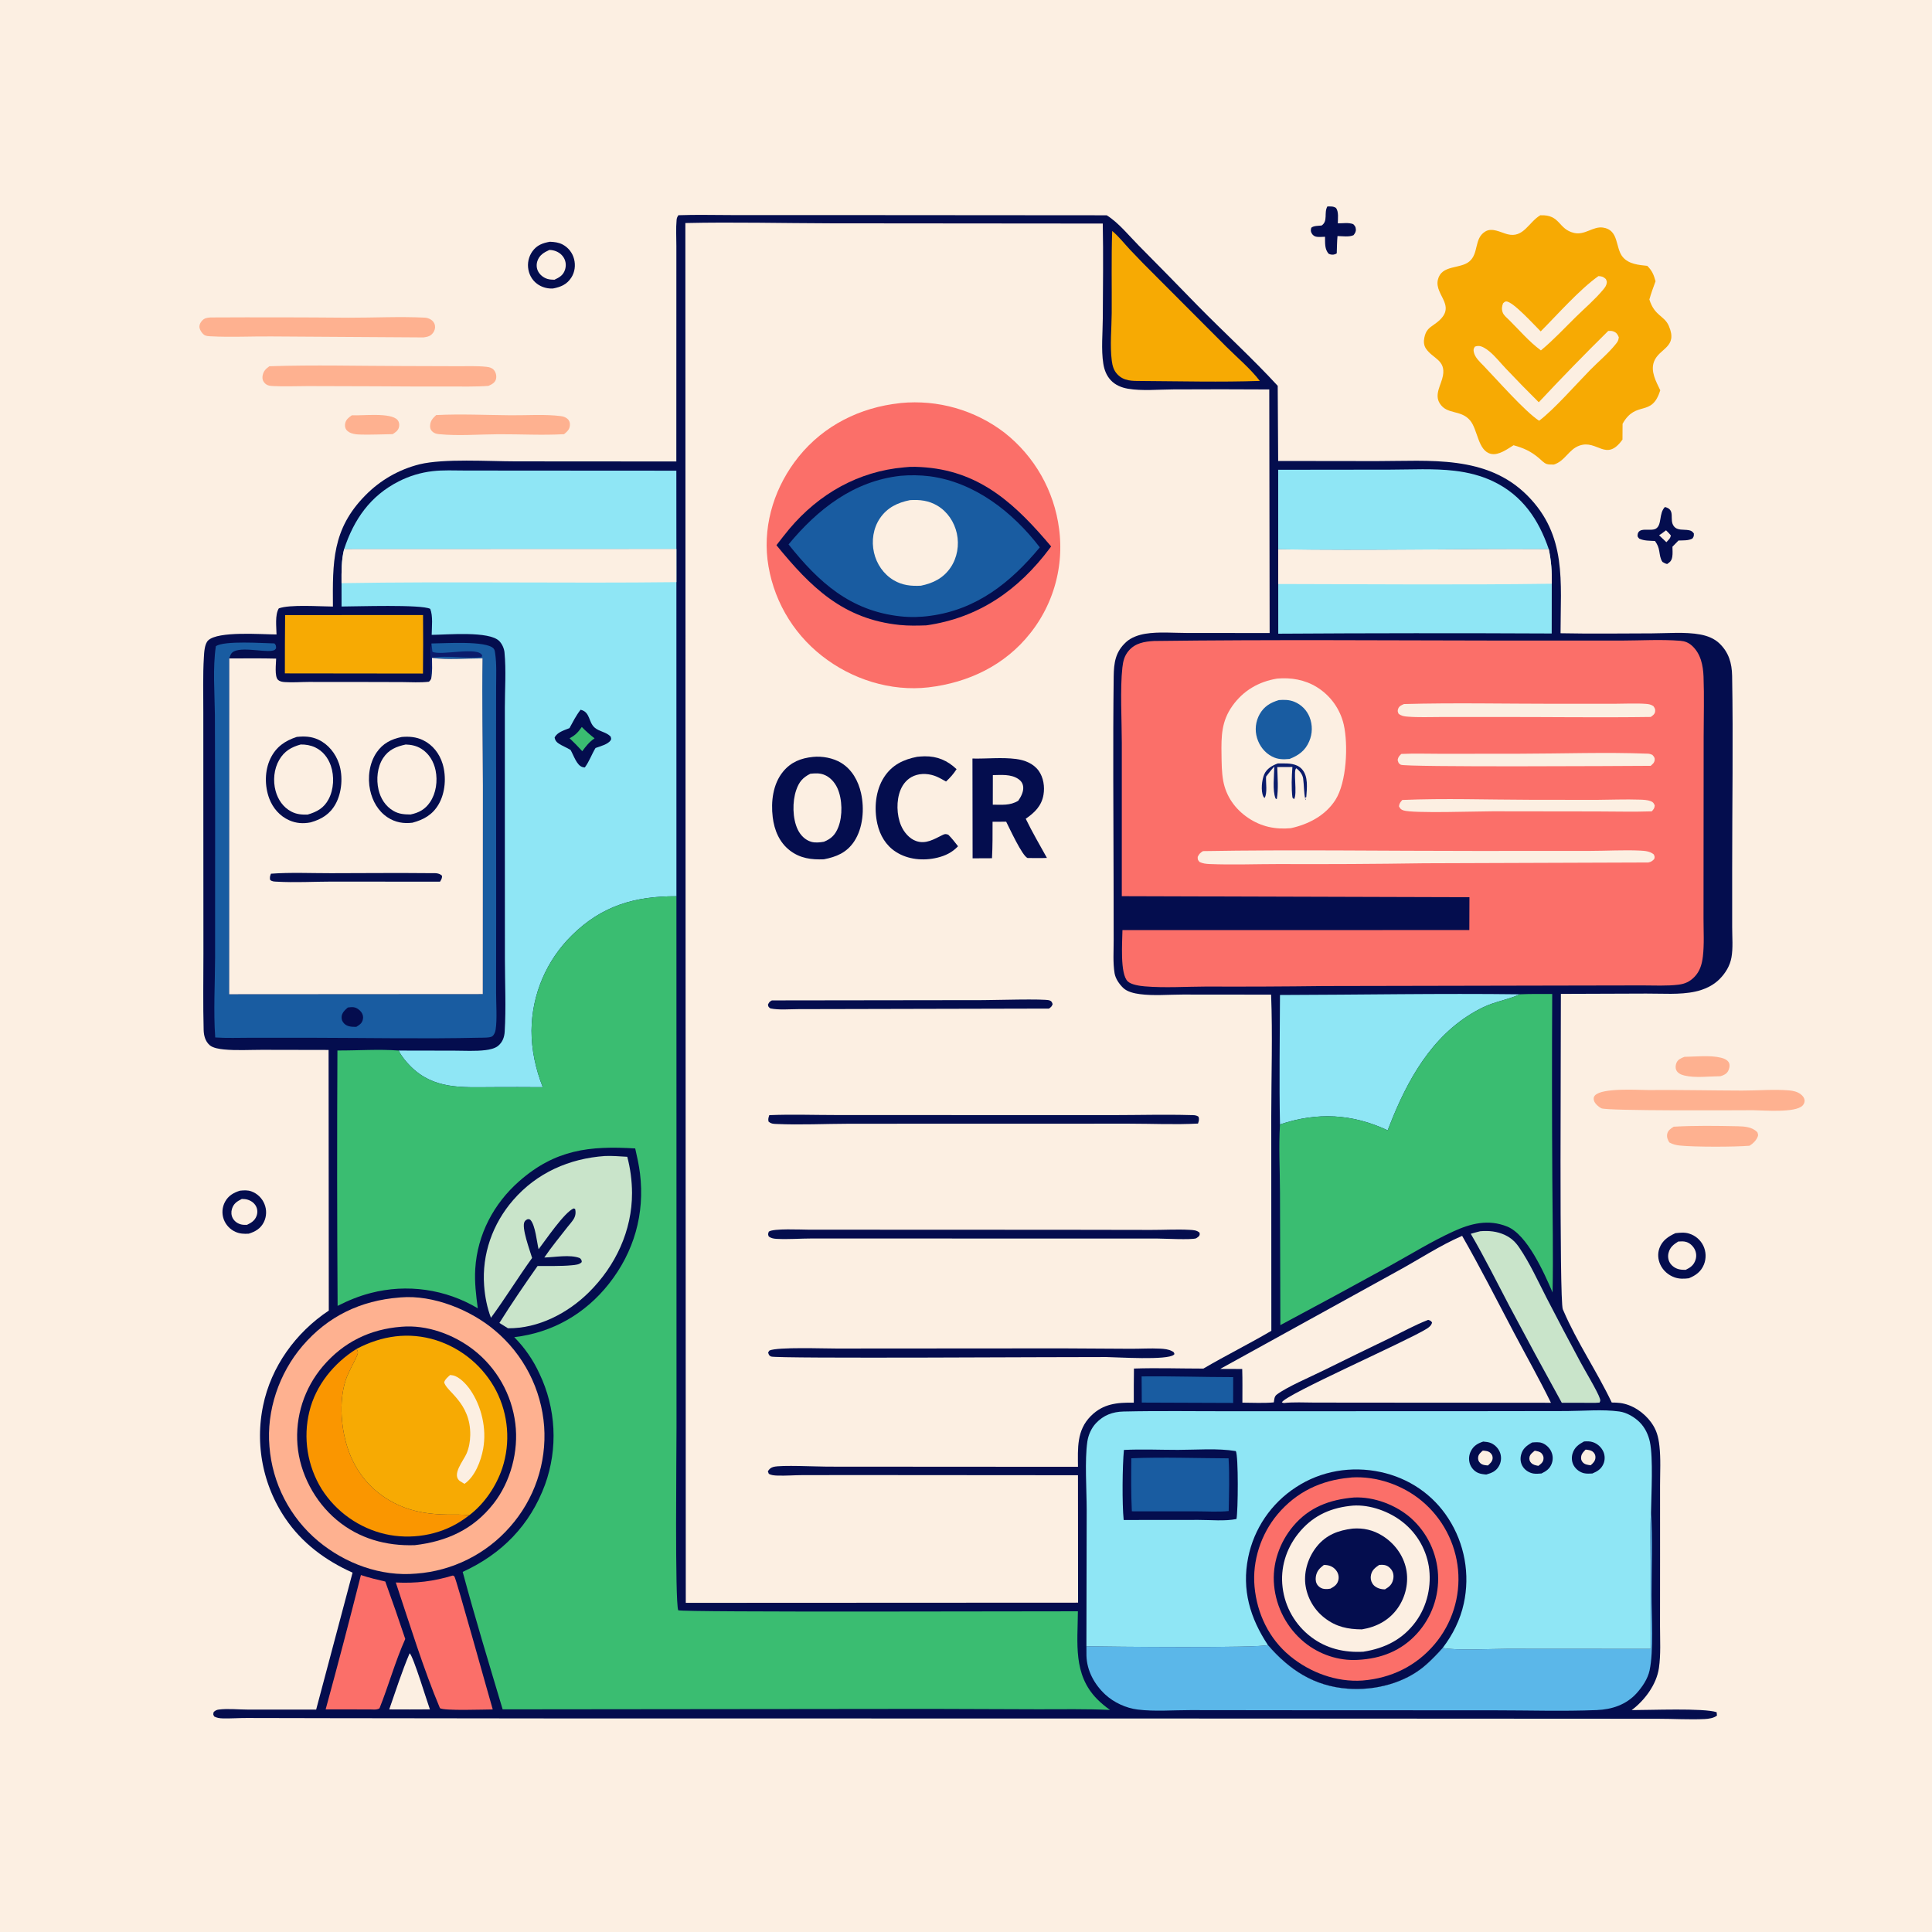
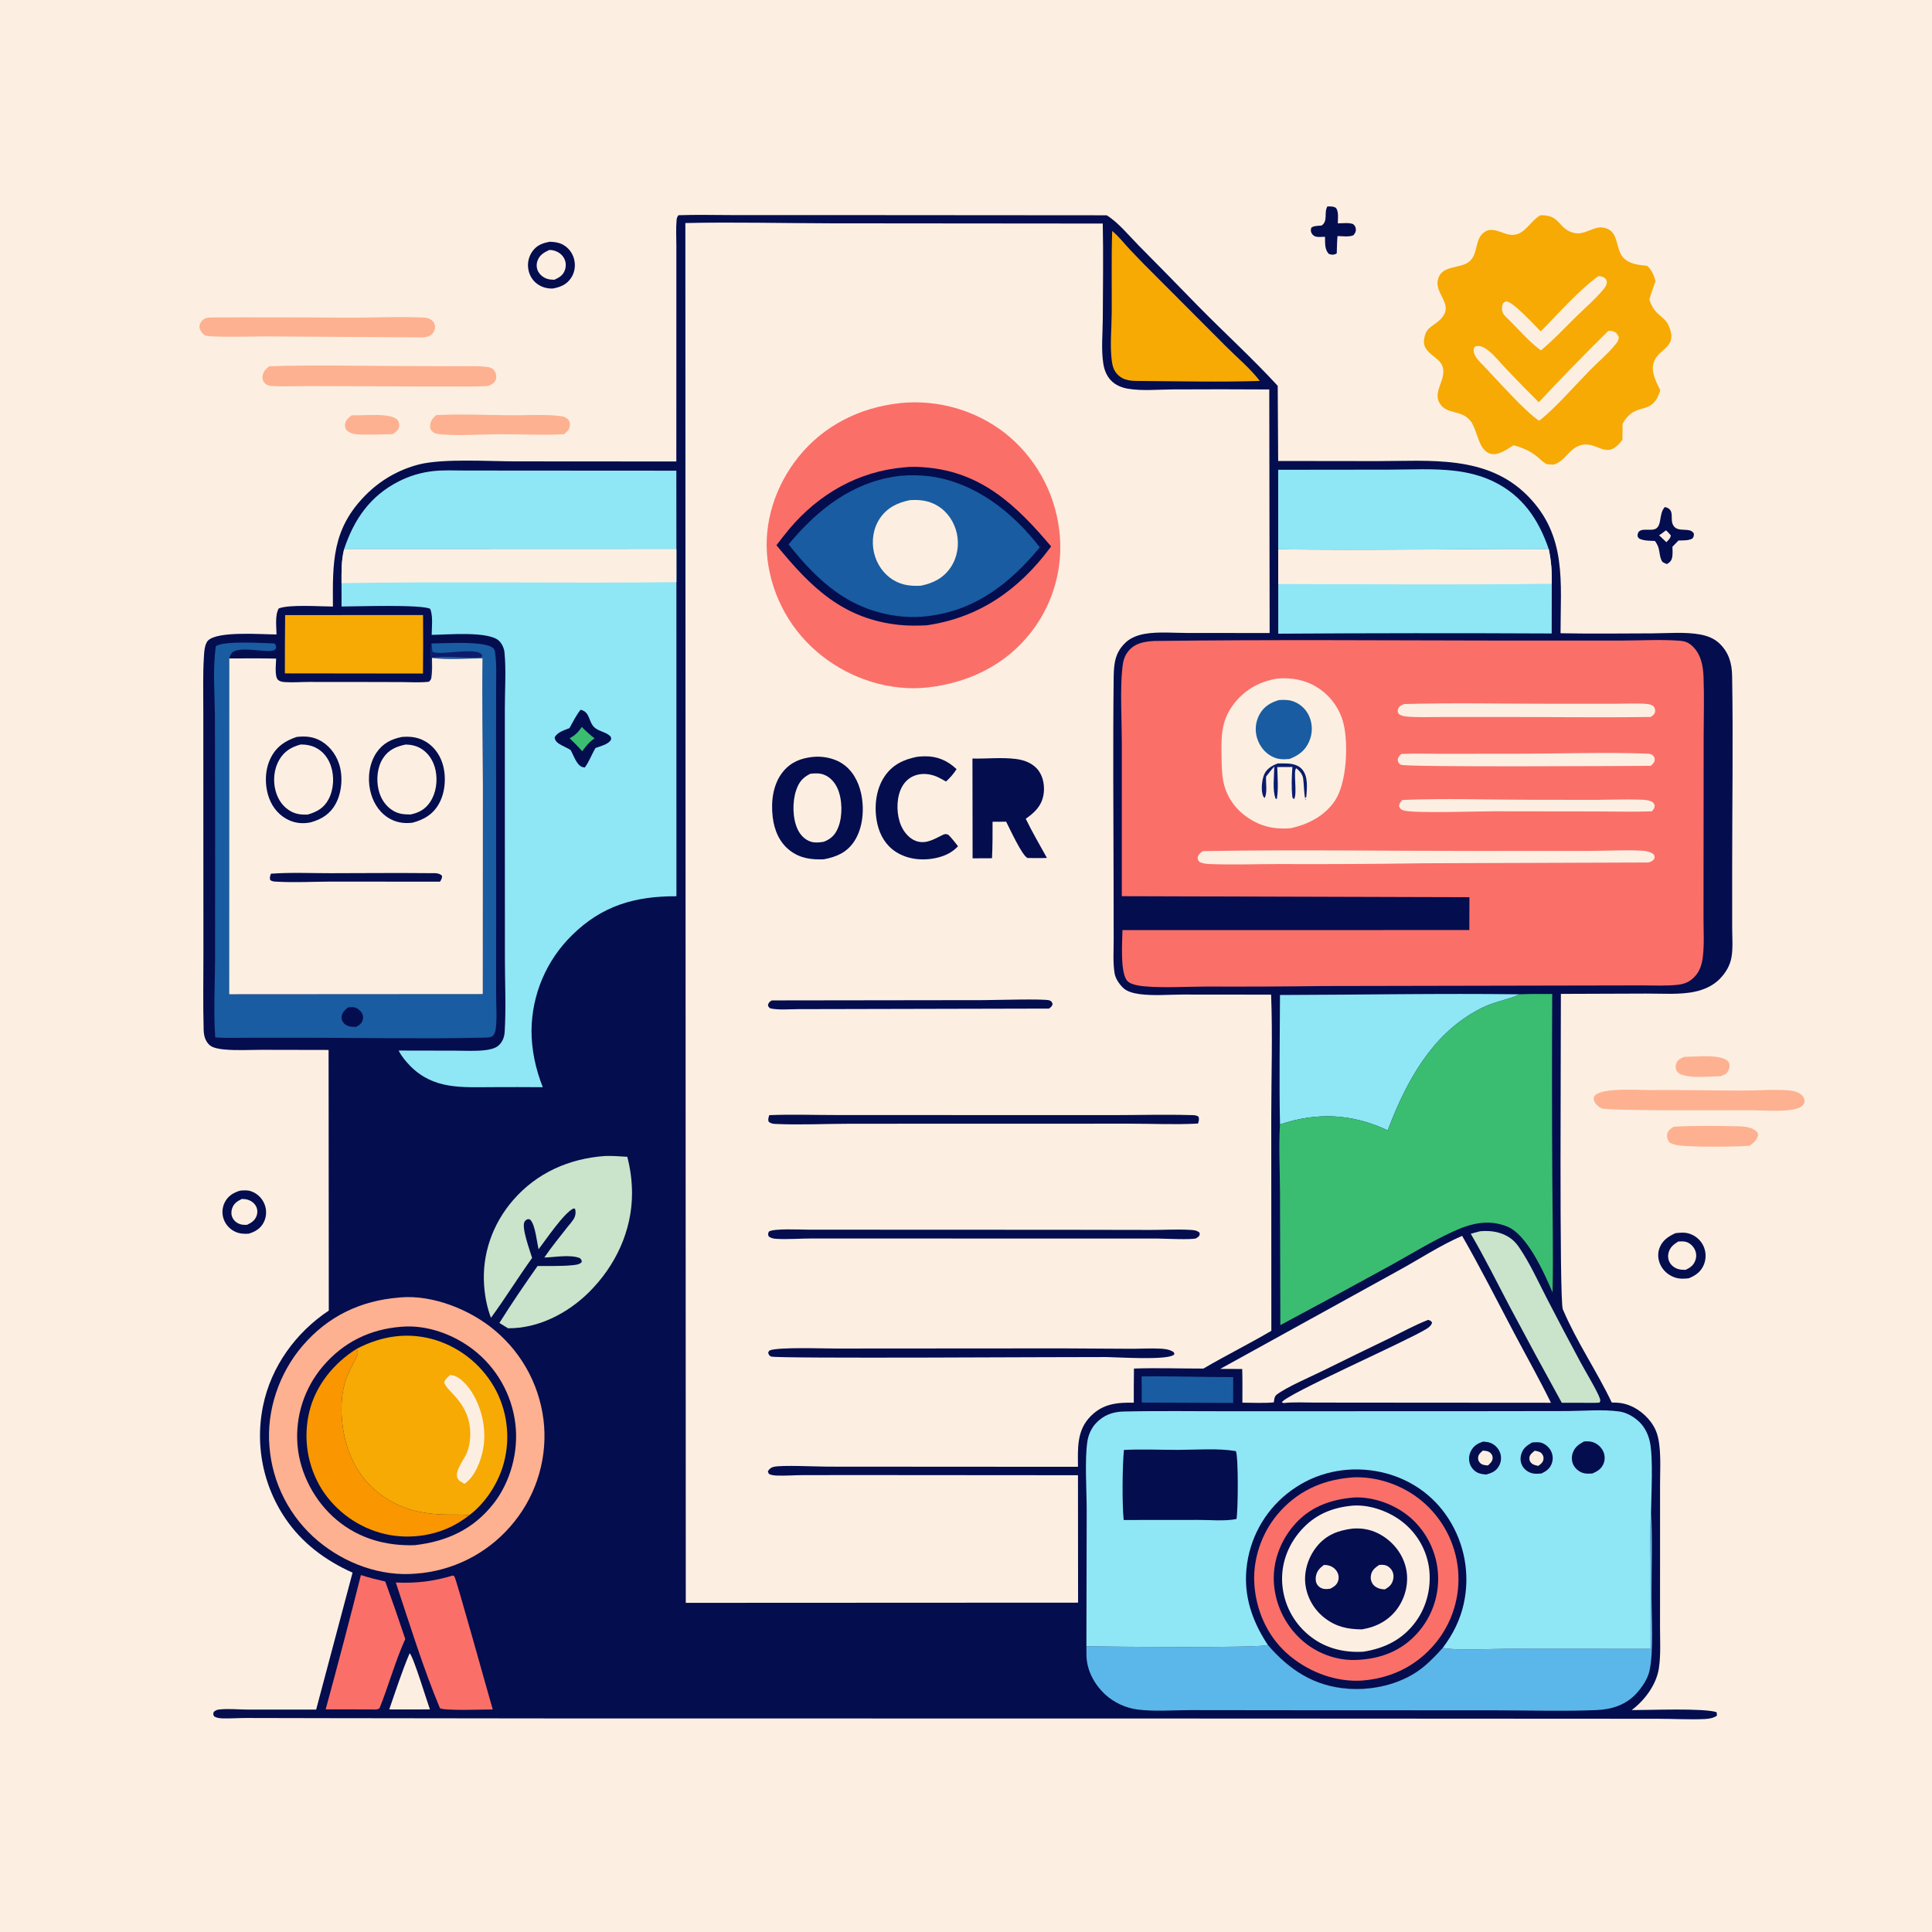
<svg xmlns="http://www.w3.org/2000/svg" width="1024" height="1024">
  <path fill="#FCEFE2" d="M0 0L1024 0L1024 1024L0 1024L0 0Z" />
  <path fill="#040D4E" d="M703.537 109.426C705.184 109.439 706.717 109.252 708.13 110.234C709.616 112.29 709.088 115.868 709.068 118.365C711.79 118.418 714.629 117.834 717.232 118.794C718.141 119.761 718.508 120.097 718.625 121.497C718.736 122.825 718.165 123.653 717.404 124.64C715.083 125.738 711.49 125.148 708.906 125.11C708.628 128.133 708.62 131.227 708.506 134.264C708.247 134.41 708.008 134.599 707.729 134.703C706.524 135.154 705.492 135.038 704.332 134.572C701.971 132.222 702.363 128.586 702.292 125.488C700.915 125.523 699.337 125.685 697.974 125.518C696.805 125.374 695.847 124.767 695.248 123.715C694.583 122.547 694.728 121.904 695.011 120.706C696.265 119.595 698.802 119.723 700.487 119.525C704.009 117.116 701.585 112.844 703.537 109.426Z" />
  <path fill="#FEB190" d="M186.52 220.102C192.03 220.426 207.108 218.495 210.679 222.58C211.519 223.541 211.753 224.854 211.532 226.089C211.17 228.12 209.729 229.068 208.135 230.111C202.687 230.213 197.194 230.426 191.748 230.343C189.097 230.303 185.343 230.128 183.58 227.791C182.806 226.763 182.684 225.368 183.008 224.153C183.53 222.203 184.956 221.181 186.52 220.102Z" />
  <path fill="#FEB190" d="M892.783 560.145C898.83 560.061 906.368 559.179 912.183 560.614C913.776 561.007 915.761 561.796 916.454 563.435C916.984 564.688 916.579 566.539 915.93 567.698C915.037 569.294 913.55 569.887 911.894 570.417C905.956 570.466 898.462 571.443 892.777 570.051C891.077 569.635 889.24 568.875 888.46 567.175C887.923 566.004 888.063 564.493 888.559 563.327C889.348 561.467 891.056 560.849 892.783 560.145Z" />
  <path fill="#040D4E" d="M882.449 268.728C888.394 270.135 884.486 275.45 887.19 278.919C889.072 281.333 892.309 280.512 894.992 280.997C896.427 281.256 896.908 281.604 897.78 282.735C897.781 284.164 897.82 284.293 897.003 285.446C894.841 286.611 892.053 286.386 889.64 286.483L886.43 289.772C886.453 291.459 886.619 293.386 886.347 295.047C886.004 297.147 885.269 297.822 883.613 298.946C882.638 298.702 881.982 298.361 881.134 297.825C879.99 296.17 879.795 294.247 879.475 292.3C879.091 289.959 878.542 288.718 877.182 286.738C874.338 286.568 871.448 286.697 868.823 285.49C868.339 284.87 867.902 284.622 867.937 283.789C868.143 278.813 874.808 281.885 877.645 280.207C880.986 278.229 879.127 272.062 882.449 268.728Z" />
  <path fill="#FCEFE2" d="M883.03 281.06C883.928 281.932 884.759 282.781 885.557 283.749C885.412 285.384 884.28 286.158 883.216 287.372L879.347 283.696C880.648 282.919 881.827 281.976 883.03 281.06Z" />
  <path fill="#040D4E" d="M127.183 631.083C129.266 630.874 131.25 630.725 133.256 631.459Q133.839 631.673 134.397 631.947Q134.954 632.221 135.48 632.551Q136.006 632.882 136.494 633.266Q136.983 633.65 137.428 634.082Q137.874 634.515 138.272 634.992Q138.67 635.469 139.016 635.985Q139.362 636.501 139.652 637.05Q139.942 637.599 140.173 638.176Q140.407 638.75 140.58 639.345Q140.752 639.94 140.861 640.55Q140.969 641.16 141.013 641.778Q141.056 642.396 141.034 643.015Q141.012 643.635 140.925 644.248Q140.837 644.861 140.686 645.462Q140.534 646.063 140.32 646.644Q140.105 647.226 139.831 647.781C138.108 651.186 135.364 652.765 131.85 653.878C129.393 654.035 127.074 653.941 124.793 652.901Q124.26 652.663 123.753 652.372Q123.246 652.082 122.77 651.743Q122.295 651.404 121.855 651.019Q121.416 650.634 121.017 650.207Q120.618 649.78 120.264 649.316Q119.91 648.852 119.603 648.354Q119.297 647.857 119.041 647.332Q118.786 646.806 118.584 646.258Q118.379 645.694 118.235 645.112Q118.091 644.53 118.009 643.936Q117.927 643.342 117.908 642.743Q117.889 642.143 117.933 641.545Q117.978 640.947 118.085 640.357Q118.192 639.767 118.36 639.192Q118.529 638.616 118.757 638.062Q118.986 637.507 119.271 636.98C121.044 633.733 123.757 632.158 127.183 631.083Z" />
  <path fill="#FCEFE2" d="M128.164 635.476C129.145 635.505 130.142 635.542 131.093 635.809C132.947 636.329 134.673 637.498 135.62 639.205C136.525 640.836 136.622 642.772 135.964 644.51C135.025 646.986 133.183 648.111 130.895 649.196C129.901 649.209 128.88 649.227 127.906 649.003C126.007 648.568 124.316 647.403 123.373 645.678C122.561 644.193 122.445 642.384 122.935 640.776C123.817 637.886 125.586 636.777 128.164 635.476Z" />
  <path fill="#FEB190" d="M887.101 597.174C898.145 596.539 909.815 596.697 920.884 596.934C924.643 597.014 928.73 597.268 931.458 600.134C931.656 600.842 931.971 601.388 931.738 602.122C931.057 604.267 929.166 606.094 927.305 607.261C919.51 607.936 898.082 607.964 890.452 607.172C888.383 606.958 886.612 606.54 884.795 605.523C883.932 604.235 883.336 602.668 883.642 601.086C884.02 599.132 885.55 598.15 887.101 597.174Z" />
  <path fill="#040D4E" d="M888.011 653.602C890.464 653.348 892.812 653.076 895.216 653.815Q895.831 653.999 896.424 654.246Q897.017 654.492 897.581 654.799Q898.145 655.106 898.674 655.47Q899.203 655.833 899.691 656.25Q900.18 656.667 900.622 657.132Q901.065 657.597 901.457 658.105Q901.849 658.614 902.186 659.16Q902.523 659.707 902.802 660.285Q903.074 660.859 903.286 661.459Q903.498 662.058 903.648 662.675Q903.798 663.293 903.885 663.922Q903.971 664.552 903.993 665.187Q904.015 665.823 903.972 666.457Q903.929 667.091 903.822 667.717Q903.715 668.344 903.544 668.956Q903.374 669.568 903.142 670.16C901.608 673.985 898.782 676.035 895.083 677.519C892.493 677.827 890.094 677.912 887.591 677.043C884.285 675.895 881.461 673.446 879.996 670.252C878.731 667.494 878.489 664.346 879.562 661.485C881.088 657.417 884.234 655.359 888.011 653.602Z" />
  <path fill="#FCEFE2" d="M889.504 658.035C890.884 657.945 892.363 657.843 893.709 658.243C895.605 658.807 897.26 660.328 898.165 662.061Q898.337 662.385 898.475 662.726Q898.614 663.066 898.718 663.418Q898.821 663.77 898.889 664.131Q898.957 664.492 898.989 664.858Q899.021 665.223 899.016 665.591Q899.01 665.958 898.969 666.323Q898.927 666.687 898.849 667.046Q898.771 667.405 898.657 667.754C897.757 670.558 895.989 671.816 893.441 673.046C892.293 673.063 891.035 673.003 889.915 672.742C888.014 672.298 886.193 671.082 885.147 669.423C884.141 667.827 883.898 665.847 884.367 664.033C885.14 661.042 886.987 659.601 889.504 658.035Z" />
  <path fill="#040D4E" d="M291.49 128.129C293.874 128.254 296.049 128.46 298.195 129.592Q298.755 129.887 299.282 130.239Q299.808 130.591 300.295 130.996Q300.781 131.402 301.223 131.856Q301.664 132.309 302.056 132.807Q302.447 133.305 302.784 133.841Q303.122 134.377 303.401 134.945Q303.68 135.513 303.899 136.108Q304.117 136.702 304.272 137.316C305.125 140.618 304.675 144.234 302.815 147.116C300.453 150.774 297.254 152.103 293.129 152.905C290.572 153.08 287.834 152.412 285.642 151.092C282.653 149.293 280.718 146.379 280.067 142.964Q279.946 142.338 279.888 141.702Q279.83 141.067 279.836 140.429Q279.843 139.792 279.913 139.158Q279.984 138.524 280.118 137.9Q280.252 137.276 280.448 136.669Q280.644 136.062 280.9 135.478Q281.157 134.894 281.47 134.338Q281.784 133.783 282.152 133.262C284.557 129.913 287.569 128.821 291.49 128.129Z" />
  <path fill="#FCEFE2" d="M291.157 132.485C291.806 132.492 292.424 132.542 293.061 132.676C295.494 133.19 297.65 134.555 298.9 136.751C299.974 138.638 300.134 140.897 299.471 142.954C298.523 145.893 296.518 147.033 293.858 148.27C292.591 148.23 291.311 148.198 290.092 147.813C288.03 147.163 286.148 145.688 285.168 143.743C284.329 142.08 284.244 140.13 284.825 138.371C285.873 135.195 288.285 133.812 291.157 132.485Z" />
  <path fill="#FEB190" d="M231.17 220C244.246 219.333 257.654 219.996 270.759 220.103C279.302 220.172 288.72 219.48 297.166 220.535C298.5 220.701 299.73 221.074 300.767 221.983C301.79 222.881 302.173 224.075 302.066 225.399C301.88 227.687 300.618 228.729 298.973 230.119C287.588 230.78 275.886 230.11 264.448 230.153C254.07 230.192 242.876 231.144 232.628 230.105C231.158 229.956 230.149 229.668 229.039 228.623C228.268 227.897 227.921 226.88 227.956 225.822C228.046 223.102 229.252 221.776 231.17 220Z" />
  <path fill="#FEB190" d="M873.75 577.749C890.293 577.598 906.877 577.988 923.426 578.025C931.542 578.043 940.336 577.256 948.381 577.945C950.433 578.121 952.636 578.641 954.315 579.891C955.419 580.713 956.419 581.922 956.474 583.36C956.512 584.358 956.061 585.28 955.384 585.987C951.579 589.966 934.584 588.473 929.125 588.432C919.698 588.463 851.825 588.883 848.749 587.41C847.391 586.76 845.316 584.964 844.879 583.446C844.576 582.391 844.541 581.507 845.314 580.646C849.113 576.414 868.237 577.759 873.75 577.749Z" />
  <path fill="#FEB190" d="M111.579 168.259Q148.098 168.074 184.616 168.387C197.981 168.421 211.725 167.697 225.031 168.352Q225.902 168.386 226.735 168.64Q227.569 168.893 228.312 169.348C229.469 170.051 230.306 171.152 230.541 172.506C230.775 173.859 230.362 175.269 229.564 176.365C228.205 178.23 226.643 178.514 224.496 178.839L143.779 178.318C133.173 178.225 122.342 178.818 111.771 178.247C110.664 178.188 109.218 178.161 108.258 177.514C107.063 176.71 105.689 174.608 105.688 173.172C105.686 171.965 106.253 170.942 107.023 170.06C108.353 168.536 109.702 168.416 111.579 168.259Z" />
  <path fill="#FEB190" d="M142.793 194.116C166.353 193.323 190.168 193.979 213.751 194.006L242.669 194.098C247.651 194.129 252.865 193.879 257.813 194.421C259.253 194.578 260.704 194.9 261.712 196.041C262.835 197.312 263.319 199.276 262.881 200.926C262.345 202.942 260.617 203.739 258.892 204.522C251.787 205.055 244.498 204.832 237.372 204.85Q217.846 204.894 198.32 204.74L163.204 204.636C157.126 204.634 150.931 204.931 144.87 204.63C142.771 204.526 141.211 204.337 139.873 202.512C139.064 201.408 138.955 200.156 139.234 198.858C139.722 196.582 140.953 195.414 142.793 194.116Z" />
  <path fill="#F7AA03" d="M816.4 114.1C827.187 113.639 825.704 121.472 834.328 123.466C839.99 124.775 844.319 119.892 849.55 120.61C858.252 121.804 856.024 131.436 860.122 136.263C863.299 140.007 868.537 140.432 873.07 140.908C875.655 143.429 876.531 145.677 877.482 149.057C876.274 152.258 875.142 155.434 874.197 158.723C876.997 167.641 882.106 167.122 884.539 172.807C889.438 184.253 879.401 184.447 876.661 191.667C874.697 196.842 877.785 202.297 879.973 206.842C875.45 221.514 867.188 211.815 859.997 224.614L859.942 232.99C851.24 245.174 846.638 232.792 837.11 236.194C831.4 238.232 829.625 244.261 823.618 246.22C822.418 246.2 820.736 246.314 819.617 245.872C818.237 245.328 816.728 243.695 815.588 242.741C811.264 239.123 807.621 237.49 802.212 235.987C799.022 237.962 794.364 241.435 790.351 240.583C783.227 239.07 783.344 227.615 779.085 222.724C774.12 217.022 766.938 219.893 763.116 213.831C760.074 209.006 763.903 204.008 764.786 199.14C766.31 190.745 759.411 190.134 755.797 184.787C754.623 183.05 754.51 180.963 754.931 178.96C755.71 175.26 757.099 174.033 760.06 172.015C773.856 162.612 760.007 156.889 762.118 148.207C764.049 140.268 773.814 142.653 778.702 138.65C783.895 134.398 781.193 126.435 787.166 122.741C790.863 120.455 795.269 123.181 798.977 124.147C807.522 126.373 810.268 117.642 816.4 114.1Z" />
  <path fill="#FCEFE2" d="M847.206 146.336C849.086 146.467 849.751 146.642 851.136 147.898C851.437 148.652 851.737 149.064 851.623 149.903C851.428 151.356 850.68 152.341 849.776 153.436C845.524 158.59 840.109 163.209 835.317 167.897C829.218 173.865 823.296 180.288 816.714 185.717L816.49 185.548C810.503 181.13 805.25 174.963 799.961 169.709C798.876 168.641 797.029 167.142 796.501 165.71C795.83 163.894 795.989 162.527 796.648 160.759C797.216 160.295 797.544 159.798 798.317 159.776C801.854 159.677 813.513 172.626 816.603 175.643C825.517 166.725 837.144 153.472 847.206 146.336Z" />
  <path fill="#FCEFE2" d="M852.419 175.381C853.4 175.353 854.196 175.312 855.139 175.665C856.797 176.286 857.387 177.203 858.013 178.783C857.723 180.497 857.576 180.867 856.516 182.208C852.627 187.132 847.235 191.606 842.799 196.117C835.435 203.606 823.559 217.171 815.758 223.003C808.185 218.079 793.404 201.187 786.226 193.75C784.321 191.816 781.773 189.469 781.175 186.697C780.893 185.389 780.987 184.825 781.713 183.736C782.413 183.519 782.574 183.433 783.369 183.369C785.413 183.205 788.066 185.122 789.523 186.349C792.666 188.996 795.363 192.439 798.2 195.422Q806.744 204.457 815.58 213.207Q833.62 193.924 852.419 175.381Z" />
  <path fill="#040D4E" d="M359.582 114.071C369.062 113.725 378.622 113.995 388.113 113.996L441.289 113.999L586.586 114.105C592.879 118.031 598.349 124.889 603.571 130.167Q619.345 146.076 634.949 162.151C648.884 176.336 663.771 189.87 677.216 204.498L677.458 244.328L729.647 244.395C757.632 244.417 787.98 240.948 809.565 262.669C830.645 283.883 827.095 308.484 827.122 335.633C843.242 335.956 859.428 335.741 875.553 335.698C883.749 335.676 893.167 334.809 901.208 336.302C904.92 336.99 908.566 338.378 911.325 341.02C916.306 345.792 917.944 351.519 918.06 358.215C918.651 392.419 918.074 426.709 918.088 460.92L918.091 491.574C918.083 496.697 918.609 502.517 917.7 507.519C916.909 511.876 914.606 515.669 911.538 518.807C908.017 522.407 903.379 524.489 898.515 525.567C890.428 527.357 880.805 526.563 872.532 526.617L827.301 526.779C827.392 545.009 826.364 689.358 828.328 693.965C828.427 694.198 828.541 694.425 828.641 694.658C835.821 711.45 846.414 726.852 854.259 743.369C855.707 743.377 857.157 743.417 858.596 743.595C865.13 744.404 871.298 748.63 875.127 753.874C878.034 757.855 878.979 761.532 879.522 766.327C880.3 773.202 879.86 780.458 879.862 787.38L879.866 825.416L879.847 861.96C879.84 869.234 880.315 876.933 879.258 884.127C877.974 892.863 871.734 901.207 864.826 906.388C874.157 906.415 903.093 905.199 909.856 907.508L910.031 909.278C908.395 910.645 905.515 911.035 903.456 911.128C895.305 911.499 886.833 910.975 878.642 910.977L819.113 910.945L653.25 910.858L286.783 910.8L175.084 910.664L130.767 910.575C126.562 910.558 122.31 910.883 118.122 910.781C116.435 910.74 115.082 910.566 113.578 909.795C112.879 908.648 112.961 908.717 113.264 907.395C114.137 906.591 114.829 906.244 116.023 906.095C120.856 905.494 126.538 906.117 131.462 906.117L167.57 906.116L186.868 833.546C172.431 827.03 160.056 817.893 151.139 804.652Q150.594 803.843 150.07 803.021Q149.546 802.199 149.042 801.365Q148.538 800.53 148.056 799.683Q147.573 798.836 147.111 797.977Q146.65 797.118 146.21 796.248Q145.77 795.378 145.352 794.498Q144.934 793.617 144.538 792.726Q144.142 791.835 143.769 790.935Q143.395 790.034 143.044 789.125Q142.693 788.215 142.365 787.297Q142.036 786.379 141.731 785.453Q141.426 784.527 141.144 783.594Q140.862 782.661 140.603 781.721Q140.344 780.781 140.109 779.835Q139.874 778.889 139.662 777.937Q139.451 776.986 139.263 776.029Q139.076 775.072 138.912 774.111Q138.748 773.15 138.608 772.185Q138.468 771.221 138.353 770.253Q138.237 769.285 138.145 768.314Q138.054 767.343 137.986 766.371Q137.919 765.398 137.876 764.424Q137.833 763.45 137.814 762.476Q137.796 761.501 137.801 760.526Q137.807 759.551 137.837 758.577Q137.867 757.602 137.921 756.629Q137.975 755.656 138.054 754.684Q138.132 753.712 138.235 752.743Q138.337 751.773 138.464 750.806Q138.591 749.84 138.742 748.877Q138.893 747.913 139.067 746.954Q139.242 745.995 139.441 745.041C143.676 724.335 156.762 706.272 174.267 694.637L174.158 556.499L138.772 556.432C132.184 556.44 125.267 556.86 118.716 556.231C116.468 556.015 112.845 555.487 111.124 553.954C108.776 551.863 108.021 548.884 107.939 545.854C107.572 532.342 107.814 518.753 107.819 505.233L107.781 434.687L107.763 377.652C107.799 367.936 107.468 358.009 108.063 348.323C108.222 345.722 108.398 341.285 110.346 339.423C115.618 334.385 138.497 336.247 146.559 336.276C146.515 332.2 145.654 326.006 147.764 322.462C153.464 320.279 169.634 321.455 176.454 321.483C176.315 298.197 175.914 280.493 193.65 262.547Q195.115 261.051 196.68 259.658Q198.244 258.266 199.901 256.985Q201.557 255.704 203.298 254.54Q205.039 253.375 206.855 252.333Q208.672 251.292 210.556 250.377Q212.44 249.463 214.383 248.68Q216.325 247.897 218.317 247.25Q220.309 246.603 222.34 246.094C235.165 242.966 258.978 244.514 273.133 244.534L358.471 244.592L358.49 157.747L358.492 130.428C358.497 125.868 358.191 121.053 358.617 116.516C358.714 115.483 359.008 114.908 359.582 114.071Z" />
  <path fill="#FCEFE2" d="M217.116 876.255C219.087 877.858 226.33 901.875 227.86 906.005L217.25 906.049L206.305 906.017C209.76 896.076 213.007 885.946 217.116 876.255Z" />
  <path fill="#195CA1" d="M605.081 729.513C621.243 729.341 637.44 729.895 653.61 729.911L653.592 743.58L605.172 743.401L605.081 729.513Z" />
  <path fill="#FB6F69" d="M191.294 834.805C195.55 836.225 199.849 837.241 204.214 838.25Q209.717 853.397 214.796 868.691C209.458 880.577 205.991 893.356 201.138 905.449C199.788 906.356 197.715 906.052 196.123 906.027L172.599 906.008Q182.307 870.501 191.294 834.805Z" />
  <path fill="#C9E4CA" d="M784.54 652.581C789.121 652.201 793.501 652.605 797.72 654.608C800.976 656.154 803.189 658.237 805.205 661.191C810.833 669.434 815.26 679.232 819.835 688.126Q828.556 705.033 837.574 721.783C839.761 725.928 846.866 737.699 847.947 741.205C848.278 742.279 848.299 742.372 847.781 743.404L845.625 743.528L827.78 743.502Q813.707 718.008 800.052 692.288C793.307 679.461 786.851 666.448 779.532 653.934C781.177 653.425 782.876 653.029 784.54 652.581Z" />
  <path fill="#FB6F69" d="M240.012 835.057C240.288 835.221 240.642 835.297 240.84 835.55C241.857 836.848 258.75 897.888 261.166 906.038C257.167 906.043 235.154 906.86 233.181 905.356C224.429 884.601 216.938 860.202 209.784 838.751C220.507 839.276 229.744 838.166 240.012 835.057Z" />
  <path fill="#F7AA03" d="M151.125 326.015L224.223 325.98Q224.367 341.488 224.183 356.995L150.985 356.908C150.926 346.613 151.066 336.311 151.125 326.015Z" />
  <path fill="#F7AA03" d="M589.481 122.419C592.892 125.237 595.864 129.04 598.89 132.286Q605.584 139.399 612.542 146.255L649.902 183.699C655.701 189.498 662.77 195.393 667.722 201.889C646.897 202.612 625.761 202.049 604.908 201.926C600.115 201.897 595.703 202.106 592.168 198.322C590.297 196.317 589.624 193.923 589.277 191.247C588.225 183.137 589.176 174.052 589.23 165.847C589.325 151.382 588.992 136.874 589.481 122.419Z" />
  <path fill="#C9E4CA" d="M320.655 612.705C324.579 612.549 328.548 612.904 332.468 613.123Q333.701 617.816 334.333 622.626Q334.965 627.436 334.987 632.288C335.028 652.287 326.232 670.977 312.127 684.945C300.9 696.063 285.308 704.155 269.241 704.011L264.694 701.184C271.143 690.886 277.952 680.934 284.935 670.993C290.919 670.925 297.238 671.197 303.181 670.602C304.88 670.432 307.186 670.308 308.35 668.898C308.244 667.705 308.178 667.705 307.346 666.826C302.092 664.767 294.124 666.381 288.499 666.511C292.308 660.869 296.751 655.542 300.927 650.161C301.974 648.882 303.129 647.584 304.009 646.184C305.047 644.53 305.303 642.623 304.815 640.761L304.05 640.485C299.078 642.583 289.23 657.236 285.469 662.119C284.526 658.306 283.755 649.527 281.214 646.67C280.746 646.144 280.417 646.249 279.774 646.167C279.024 646.487 278.558 646.722 278.083 647.433C276.143 650.337 281.021 663.19 282.025 666.746C274.524 677.155 267.811 688.126 260.215 698.458C258.151 693.036 257.023 687.19 256.597 681.414C255.37 664.761 261.084 648.634 271.989 636.068C284.571 621.57 301.736 614.026 320.655 612.705Z" />
  <path fill="#8FE6F5" d="M678.416 527.364C720.787 527.265 763.212 526.457 805.577 526.996C805.318 527.111 805.061 527.229 804.801 527.342C798.819 529.932 792.248 530.924 786.222 533.823C761.999 545.476 748.157 568.143 738.271 592.122Q736.837 595.594 735.499 599.103C716.754 590.302 698.125 589.324 678.417 595.981C677.94 573.148 678.357 550.206 678.416 527.364Z" />
  <path fill="#8FE6F5" d="M677.461 248.988L736.628 248.919C747.938 248.91 759.792 248.197 771.014 249.523C778.126 250.363 785.177 252.113 791.641 255.244C806.966 262.666 815.507 275.362 820.877 291.062C773.1 290.75 725.232 291.985 677.473 291.131L677.461 248.988Z" />
  <path fill="#195CA1" d="M114.072 549.873C113.094 535.951 113.963 521.482 114.005 507.5L114.031 429.519L113.901 378.895C113.775 366.921 112.69 354.314 114.412 342.473C119.134 339.438 138.952 340.915 145.443 341.023C146.372 342.054 146.256 342.199 146.33 343.608C145.643 344.643 145.398 344.665 144.12 344.901C139.287 345.793 125.476 342.082 122.537 346.504C122.075 347.199 121.79 348.197 121.508 348.984L121.468 526.981L255.897 526.895L255.955 416.3C255.882 393.867 255.414 371.369 255.764 348.945C247.321 348.959 237.261 349.827 228.964 348.684C228.985 352.271 229.254 356.086 228.553 359.606C227.958 354.001 227.928 346.602 228.681 341.055C235.344 341.039 257.735 339.423 261.616 343.724C262.249 344.426 262.318 345.462 262.45 346.358C263.301 352.128 262.965 358.182 262.96 364.008L262.929 390.489L262.984 480.45L262.943 525.891C262.93 531.489 263.548 540.39 262.711 545.637C262.498 546.971 262.012 548.425 260.898 549.264C259.754 550.125 255.578 549.982 254.133 550.014C225.004 550.668 195.748 550.099 166.606 550.044L132.833 550.034C126.626 550.032 120.256 550.303 114.072 549.873Z" />
  <path fill="#0B1C6C" d="M228.553 359.606C227.958 354.001 227.928 346.602 228.681 341.055L229.182 345.46C233.775 347.723 253.506 342.407 255.591 347.443L255.262 348.264C246.715 349.366 237.361 347.114 228.964 348.684C228.985 352.271 229.254 356.086 228.553 359.606Z" />
  <path fill="#040D4E" d="M184.362 533.999C185.393 533.879 186.531 533.699 187.562 533.876C189.109 534.143 190.654 535.255 191.546 536.529C192.34 537.664 192.611 538.882 192.341 540.244C191.92 542.375 190.55 543.194 188.836 544.253C186.68 544.273 184.088 544.21 182.466 542.545C181.437 541.488 181.029 540.556 181.06 539.075C181.105 536.863 182.827 535.329 184.362 533.999Z" />
  <path fill="#8FE6F5" d="M820.877 291.062C822.205 297.301 822.585 303.02 822.47 309.389L822.433 335.764Q749.967 335.409 677.502 335.869L677.493 309.534L677.473 291.131C725.232 291.985 773.1 290.75 820.877 291.062Z" />
  <path fill="#FCEFE2" d="M820.877 291.062C822.205 297.301 822.585 303.02 822.47 309.389C774.18 310.078 725.792 309.6 677.493 309.534L677.473 291.131C725.232 291.985 773.1 290.75 820.877 291.062Z" />
  <path fill="#8FE6F5" d="M182.396 291.022C187.592 275.28 196.257 262.8 211.352 255.137Q213.454 254.064 215.643 253.183Q217.833 252.302 220.093 251.621Q222.353 250.941 224.664 250.465Q226.976 249.99 229.321 249.724C234.879 249.083 240.674 249.38 246.267 249.387L272.554 249.415L358.478 249.467L358.503 290.956L182.396 291.022Z" />
  <path fill="#5BB7E9" d="M875.086 801.32C875.93 815.921 875.33 830.818 875.338 845.458C875.344 856.589 876.52 875.119 874.311 885.365C873.347 889.841 870.451 894.121 867.406 897.485C861.915 903.551 854.346 906.047 846.383 906.371C828.363 907.103 810.092 906.497 792.05 906.502L688.338 906.463L630.943 906.399C621.898 906.39 611.932 907.206 602.975 906.094C596.796 905.328 590.387 902.374 585.828 898.152C580.067 892.817 576.051 885.485 575.84 877.535Q575.778 875.052 575.814 872.569C587.428 872.804 667.532 873.621 672.004 871.882C683.485 885.136 696.483 893.687 714.334 895.032C728.691 896.113 744.63 892.17 755.629 882.52C758.818 879.722 761.81 876.584 764.646 873.43C772.38 874.975 790.156 873.898 798.833 873.902L874.861 873.954L874.836 827.497C874.831 818.849 874.405 809.939 875.086 801.32Z" />
  <path fill="#FCEFE2" d="M646.735 725.55L740.287 673.944C751.35 667.968 763.617 659.861 774.961 655.033C784.59 671.838 793.398 689.195 802.427 706.331C808.95 718.711 815.89 730.917 822.026 743.495L726.267 743.429L696.665 743.399C691.329 743.395 685.677 743.044 680.385 743.64L679.395 743.284C681.337 739.065 745.503 710.952 756.124 704.3C757.461 703.462 758.638 702.557 759.022 700.968C758.354 699.938 758.142 699.98 756.966 699.558C749.771 702.354 742.954 706.14 736.017 709.517Q718.832 717.779 701.741 726.236C694.961 729.611 681.972 735.118 676.679 739.188C675.353 740.207 675.404 741.775 675.149 743.293C669.663 743.792 664.001 743.46 658.49 743.444C658.47 737.507 658.601 731.522 658.398 725.59L646.735 725.55Z" />
  <path fill="#3ABD71" d="M805.577 526.996C811.282 526.748 816.996 526.817 822.706 526.828Q822.459 575.732 822.757 624.633C822.862 644.74 823.306 664.931 822.898 685.031C818.453 674.682 809.456 654.361 798.845 650.1C788.846 646.085 779.636 648.413 770.254 652.708C758.773 657.963 747.757 664.774 736.698 670.89Q707.75 686.794 678.609 702.343L678.421 632.234C678.402 620.266 677.684 607.897 678.417 595.981C698.125 589.324 716.754 590.302 735.499 599.103Q736.837 595.594 738.271 592.122C748.157 568.143 761.999 545.476 786.222 533.823C792.248 530.924 798.819 529.932 804.801 527.342C805.061 527.229 805.318 527.111 805.577 526.996Z" />
  <path fill="#FEB190" d="M211.694 687.711C211.95 687.688 212.206 687.661 212.463 687.64C229.557 686.242 249.412 694.239 262.288 705.153Q263.698 706.332 265.046 707.58Q266.395 708.828 267.68 710.142Q268.965 711.456 270.182 712.832Q271.399 714.209 272.547 715.644Q273.694 717.08 274.767 718.571Q275.841 720.062 276.839 721.606Q277.837 723.149 278.757 724.74Q279.676 726.331 280.515 727.966Q281.354 729.601 282.11 731.276Q282.866 732.95 283.537 734.661Q284.209 736.372 284.794 738.114Q285.378 739.856 285.876 741.625Q286.373 743.394 286.781 745.186Q287.189 746.977 287.507 748.787Q287.824 750.597 288.051 752.421Q288.278 754.244 288.414 756.077Q288.538 757.876 288.572 759.679Q288.607 761.482 288.552 763.285Q288.497 765.087 288.353 766.885Q288.209 768.682 287.975 770.471Q287.742 772.259 287.42 774.033Q287.099 775.808 286.69 777.564Q286.28 779.32 285.784 781.054Q285.288 782.788 284.707 784.495Q284.126 786.202 283.461 787.879Q282.796 789.555 282.048 791.196Q281.3 792.837 280.472 794.439Q279.644 796.041 278.738 797.6Q277.832 799.159 276.849 800.671Q275.866 802.184 274.81 803.645Q273.753 805.107 272.626 806.514Q271.498 807.921 270.302 809.271Q269.129 810.609 267.892 811.888Q266.656 813.168 265.358 814.386Q264.061 815.604 262.706 816.757Q261.351 817.911 259.942 818.997Q258.532 820.084 257.072 821.1Q255.612 822.117 254.104 823.062Q252.596 824.007 251.044 824.877Q249.491 825.747 247.899 826.541Q246.306 827.335 244.677 828.051Q243.048 828.767 241.386 829.403Q239.724 830.038 238.033 830.593Q236.343 831.147 234.627 831.619Q232.911 832.091 231.174 832.479Q229.438 832.867 227.684 833.17Q225.931 833.473 224.165 833.691Q222.399 833.908 220.624 834.04C201.815 835.736 182.916 828.712 168.557 816.737Q167.174 815.578 165.851 814.351Q164.528 813.125 163.267 811.834Q162.006 810.544 160.811 809.192Q159.616 807.84 158.49 806.431Q157.363 805.022 156.308 803.558Q155.253 802.095 154.272 800.581Q153.291 799.066 152.386 797.505Q151.481 795.944 150.655 794.34Q149.829 792.736 149.084 791.093Q148.338 789.45 147.676 787.772Q147.013 786.094 146.434 784.385Q145.855 782.676 145.362 780.941Q144.869 779.205 144.463 777.447Q144.057 775.69 143.738 773.914Q143.42 772.138 143.19 770.348Q142.96 768.559 142.819 766.76C141.154 747.675 147.899 727.877 160.298 713.371C173.757 697.627 191.143 689.31 211.694 687.711Z" />
  <path fill="#040D4E" d="M212.728 703.207C226.238 702.03 240.455 707.266 251.019 715.47Q252.154 716.355 253.243 717.295Q254.333 718.234 255.375 719.226Q256.418 720.218 257.41 721.26Q258.402 722.302 259.342 723.392Q260.283 724.481 261.168 725.615Q262.053 726.75 262.882 727.926Q263.711 729.102 264.48 730.318Q265.25 731.534 265.96 732.786Q266.669 734.037 267.316 735.323Q267.963 736.608 268.546 737.924Q269.129 739.239 269.647 740.582Q270.165 741.924 270.616 743.29Q271.067 744.657 271.451 746.044Q271.834 747.43 272.149 748.834Q272.465 750.238 272.71 751.656Q272.956 753.074 273.132 754.502C274.965 769.115 270.676 785.355 261.566 796.971C250.839 810.65 236.776 817.012 219.802 818.976C204.598 819.452 190.312 815.508 178.49 805.626C166.815 795.867 158.907 781.04 157.667 765.847Q157.554 764.447 157.51 763.044Q157.465 761.64 157.49 760.236Q157.515 758.832 157.609 757.431Q157.702 756.029 157.864 754.634Q158.027 753.239 158.257 751.854Q158.488 750.469 158.786 749.097Q159.085 747.724 159.45 746.368Q159.816 745.012 160.247 743.676Q160.679 742.34 161.175 741.026Q161.672 739.712 162.233 738.425Q162.793 737.137 163.416 735.879Q164.039 734.62 164.723 733.394Q165.408 732.167 166.151 730.976Q166.895 729.784 167.696 728.631Q168.497 727.478 169.354 726.365Q170.211 725.252 171.121 724.183C182.006 711.382 196.034 704.497 212.728 703.207Z" />
  <path fill="#FA9600" d="M189.003 714.931C189.66 716.285 189.961 716.745 189.363 718.181C187.483 722.693 184.736 726.841 183.217 731.519C179.464 743.076 180.784 758.072 184.909 769.361C189.559 782.087 198.662 791.917 210.953 797.591C219.445 801.512 228.216 802.653 237.491 802.768C241.21 802.814 245.035 802.618 248.723 803.11C247.275 804.244 245.726 805.331 244.181 806.328C232.563 813.828 217.559 816.165 204.137 813.091Q202.851 812.792 201.581 812.43Q200.311 812.069 199.06 811.647Q197.81 811.224 196.581 810.742Q195.352 810.259 194.147 809.718Q192.943 809.177 191.766 808.578Q190.59 807.979 189.443 807.324Q188.297 806.669 187.184 805.959Q186.071 805.249 184.993 804.486Q183.915 803.723 182.876 802.909Q181.837 802.095 180.838 801.232Q179.839 800.368 178.883 799.458Q177.927 798.547 177.016 797.591Q176.106 796.635 175.242 795.636Q174.379 794.637 173.565 793.598Q172.751 792.559 171.988 791.481Q171.225 790.403 170.515 789.29Q169.811 788.154 169.164 786.984Q168.517 785.814 167.929 784.614Q167.341 783.414 166.813 782.186Q166.285 780.958 165.819 779.705Q165.352 778.452 164.949 777.178Q164.545 775.904 164.205 774.611Q163.866 773.318 163.59 772.01Q163.315 770.702 163.105 769.382Q162.895 768.062 162.75 766.733Q162.606 765.404 162.528 764.07Q162.45 762.735 162.438 761.399Q162.426 760.062 162.48 758.726Q162.535 757.391 162.655 756.06Q162.776 754.728 162.962 753.405Q163.149 752.081 163.4 750.768Q163.652 749.456 163.969 748.157C167.287 734.293 177.011 722.379 189.003 714.931Z" />
  <path fill="#F7AA03" d="M189.003 714.931C202.341 707.917 216.685 705.772 231.247 710.373Q232.515 710.781 233.761 711.25Q235.007 711.719 236.23 712.248Q237.452 712.777 238.646 713.365Q239.841 713.953 241.006 714.598Q242.171 715.243 243.303 715.945Q244.435 716.646 245.532 717.401Q246.629 718.157 247.687 718.965Q248.746 719.773 249.764 720.631Q250.782 721.49 251.757 722.397Q252.732 723.304 253.662 724.257Q254.591 725.211 255.474 726.208Q256.356 727.206 257.188 728.245Q258.021 729.284 258.802 730.363Q259.583 731.441 260.311 732.556Q261.039 733.672 261.711 734.821Q262.384 735.97 263 737.151Q263.598 738.322 264.138 739.521Q264.678 740.72 265.159 741.944Q265.64 743.168 266.06 744.415Q266.48 745.661 266.838 746.926Q267.197 748.191 267.492 749.473Q267.788 750.754 268.021 752.048Q268.254 753.343 268.422 754.647Q268.591 755.951 268.696 757.262Q268.801 758.573 268.841 759.887Q268.881 761.202 268.857 762.517Q268.833 763.831 268.744 765.143Q268.655 766.456 268.502 767.762Q268.349 769.068 268.132 770.365Q267.915 771.662 267.635 772.947Q267.355 774.232 267.012 775.501Q266.669 776.771 266.264 778.022C263.09 787.609 256.811 796.976 248.723 803.11C245.035 802.618 241.21 802.814 237.491 802.768C228.216 802.653 219.445 801.512 210.953 797.591C198.662 791.917 189.559 782.087 184.909 769.361C180.784 758.072 179.464 743.076 183.217 731.519C184.736 726.841 187.483 722.693 189.363 718.181C189.961 716.745 189.66 716.285 189.003 714.931Z" />
  <path fill="#FCEFE2" d="M238.591 728.77C239.167 728.838 239.451 728.862 240.057 728.982C243.478 729.663 247.162 733.67 249.088 736.424C255.248 745.232 258.01 757.246 256.097 767.851C254.929 774.325 251.757 782.625 246.193 786.466L245.623 786.128C245.058 785.799 244.48 785.485 243.937 785.12C239.019 781.826 245.735 774.143 247.348 770.282C248.617 767.244 249.188 763.911 249.241 760.629C249.523 743.256 236.233 737.414 235.437 732.579C236.019 730.878 237.299 729.936 238.591 728.77Z" />
  <path fill="#FCEFE2" d="M228.964 348.684C237.261 349.827 247.321 348.959 255.764 348.945C255.414 371.369 255.882 393.867 255.955 416.3L255.897 526.895L121.468 526.981L121.508 348.984C129.782 349.008 138.098 348.849 146.366 349.08C146.325 351.553 145.416 358.615 147.369 360.341C148.402 361.254 149.663 361.43 150.987 361.524C155.141 361.819 159.408 361.45 163.578 361.444L190.782 361.461L213.072 361.517C217.789 361.545 222.671 361.882 227.353 361.329C227.963 360.703 228.237 360.442 228.553 359.606C229.254 356.086 228.985 352.271 228.964 348.684Z" />
  <path fill="#040D4E" d="M143.605 463.08C154.077 462.309 164.926 462.827 175.445 462.814C192.957 462.791 210.487 462.614 227.997 462.795C230.276 462.818 232.624 462.48 234.3 464.193C234.282 465.676 233.953 466.056 233.222 467.31L175.814 467.26C166.17 467.281 156.231 467.861 146.63 467.302C145.296 467.224 144.244 467.267 143.181 466.364C142.914 464.886 143.1 464.519 143.605 463.08Z" />
  <path fill="#040D4E" d="M157.291 390.583C161.367 390.159 164.978 390.288 168.75 392.037C174.013 394.478 177.902 399.387 179.701 404.835C181.883 411.438 181.231 420.054 177.844 426.168C174.863 431.549 170.367 434.273 164.617 435.878C160.688 436.655 157 436.404 153.3 434.769C148.316 432.564 144.657 428.347 142.738 423.29C140.206 416.622 140.238 408.367 143.377 401.938C146.351 395.847 151.044 392.627 157.291 390.583Z" />
  <path fill="#FCEFE2" d="M159.379 394.597C162.016 394.554 164.659 395.003 167.058 396.137C171.118 398.055 173.932 401.684 175.358 405.882C177.255 411.467 176.933 418.356 174.161 423.601C171.661 428.33 167.955 430.321 163.038 431.751C159.889 431.82 157.226 431.636 154.389 430.147C150.098 427.894 147.344 423.857 146.083 419.247C144.608 413.852 145.169 407.592 148.007 402.726C150.707 398.098 154.39 395.979 159.379 394.597Z" />
  <path fill="#040D4E" d="M212.919 390.612C216.825 390.262 220.6 390.564 224.188 392.291C229.331 394.767 232.949 399.426 234.589 404.843C236.64 411.621 236.063 420.12 232.5 426.271C229.283 431.824 224.616 434.439 218.63 436.047C213.915 436.643 209.496 435.893 205.47 433.247C200.42 429.93 197.42 424.593 196.167 418.783C194.731 412.126 195.75 404.424 199.64 398.772C202.946 393.967 207.372 391.765 212.919 390.612Z" />
  <path fill="#FCEFE2" d="M215.025 394.608C217.979 394.681 220.777 395.286 223.314 396.863C227.409 399.41 229.93 403.695 230.878 408.356C232.015 413.948 231.159 420.44 227.894 425.209C225.287 429.016 222.023 430.775 217.587 431.694C214.25 431.66 211.473 431.506 208.494 429.765C204.296 427.312 201.708 423.204 200.627 418.525C199.363 413.055 199.96 406.512 203.094 401.746C205.999 397.326 210.075 395.671 215.025 394.608Z" />
  <path fill="#8FE6F5" d="M182.396 291.022L358.503 290.956L358.509 308.55L358.52 475.029C336.629 474.99 319.146 479.922 303.174 495.689Q301.917 496.921 300.723 498.212Q299.528 499.504 298.398 500.853Q297.268 502.202 296.206 503.605Q295.144 505.008 294.153 506.461Q293.161 507.915 292.242 509.415Q291.323 510.916 290.479 512.46Q289.635 514.004 288.867 515.587Q288.1 517.171 287.412 518.79Q286.724 520.409 286.116 522.061Q285.508 523.712 284.982 525.391Q284.456 527.07 284.013 528.773Q283.571 530.476 283.212 532.199Q282.854 533.922 282.581 535.66Q282.308 537.398 282.12 539.148Q281.933 540.897 281.832 542.654Q281.731 544.411 281.716 546.17C281.677 556.387 283.921 566.772 287.697 576.24Q274.275 576.141 260.852 576.214C244.682 576.27 229.808 577.479 217.472 565.025C215.184 562.715 212.71 559.751 211.298 556.816L240.728 556.871C246.182 556.877 251.912 557.249 257.315 556.585C259.448 556.323 262.287 555.744 263.997 554.337C266.323 552.421 267.317 549.784 267.492 546.872C268.257 534.131 267.621 520.967 267.609 508.191L267.578 433.73L267.578 375.083C267.576 365.512 268.311 355.253 267.388 345.749C267.184 343.653 266.105 341.283 264.625 339.774C259.295 334.337 236.982 336.428 228.803 336.488C228.847 332.355 229.573 326.506 228.027 322.716C223.535 320.246 188.716 321.461 181.027 321.464L181.017 309.087C181.004 302.891 180.88 297.088 182.396 291.022Z" />
  <path fill="#040D4E" d="M307.72 376.177C312.969 377.407 311.758 382.736 315.23 385.695C317.708 387.807 321.316 387.948 323.652 390.398C323.815 391.107 324.118 391.551 323.732 392.228C322.431 394.512 317.998 395.575 315.641 396.454C313.576 399.824 312.357 403.571 309.965 406.768C309.476 406.712 309.189 406.698 308.692 406.549C305.625 405.631 303.987 400.161 302.413 397.509C300.408 396.22 298.118 395.416 296.129 394.094C294.851 393.246 294.258 392.441 293.951 390.957C295.238 388.075 299.111 387.058 301.835 385.916C303.653 382.599 305.377 379.159 307.72 376.177Z" />
  <path fill="#3ABD71" d="M308.367 385.324C310.521 387.507 312.72 389.447 315.131 391.342C312.339 393.237 310.57 395.468 308.613 398.159C306.451 395.764 304.235 393.497 301.892 391.278C304.936 389.724 306.439 388.06 308.367 385.324Z" />
  <path fill="#FCEFE2" d="M182.396 291.022L358.503 290.956L358.509 308.55C299.358 309.249 240.15 308.093 181.017 309.087C181.004 302.891 180.88 297.088 182.396 291.022Z" />
  <path fill="#8FE6F5" d="M575.814 872.569L575.965 800.241C575.954 789.772 574.862 773.881 576.315 764.074C576.837 760.55 578.429 756.942 580.875 754.332C584.886 750.053 589.749 748.267 595.493 748.135C614.791 747.691 634.169 748.031 653.477 747.984L777.667 747.958L830.489 747.885C839.456 747.836 849.432 746.902 858.281 748.119C862.255 748.666 866.344 751.093 869.148 753.917C871.901 756.689 873.69 760.489 874.488 764.285C876.273 772.785 875.225 791.817 875.086 801.32C874.405 809.939 874.831 818.849 874.836 827.497L874.861 873.954L798.833 873.902C790.156 873.898 772.38 874.975 764.646 873.43C761.81 876.584 758.818 879.722 755.629 882.52C744.63 892.17 728.691 896.113 714.334 895.032C696.483 893.687 683.485 885.136 672.004 871.882C667.532 873.621 587.428 872.804 575.814 872.569Z" />
  <path fill="#040D4E" d="M812.067 764.549C813.686 764.411 815.617 764.24 817.171 764.766C819.315 765.492 821.23 767.286 822.177 769.328C823.129 771.385 823.234 773.614 822.442 775.74C821.422 778.476 819.543 779.747 817.013 780.98C815.628 781.07 814.144 781.226 812.768 781.006C810.613 780.662 808.46 779.346 807.237 777.53C805.946 775.611 805.639 773.381 806.188 771.153C807.022 767.768 809.165 766.183 812.067 764.549Z" />
  <path fill="#FCEFE2" d="M813.444 768.905C814.711 769.142 816.265 769.335 817.141 770.394C817.983 771.412 818.287 772.406 818.023 773.711C817.719 775.218 816.51 776.072 815.367 776.93C813.984 776.675 812.6 776.441 811.566 775.38C810.71 774.501 810.466 773.518 810.661 772.323C810.905 770.827 812.356 769.809 813.444 768.905Z" />
  <path fill="#040D4E" d="M786.14 764.063C787.525 764.171 789.016 764.314 790.3 764.883C792.589 765.898 794.488 767.98 795.206 770.382Q795.334 770.803 795.417 771.234Q795.501 771.666 795.54 772.104Q795.579 772.541 795.572 772.981Q795.565 773.42 795.513 773.857Q795.461 774.293 795.364 774.722Q795.267 775.151 795.127 775.567Q794.986 775.984 794.803 776.384Q794.62 776.783 794.397 777.162C792.851 779.828 790.609 780.718 787.774 781.527C786.331 781.421 784.725 781.24 783.389 780.653C781.34 779.751 779.713 777.878 779.032 775.756Q778.903 775.344 778.815 774.921Q778.727 774.498 778.681 774.069Q778.635 773.639 778.631 773.207Q778.628 772.776 778.666 772.346Q778.705 771.915 778.786 771.491Q778.866 771.067 778.988 770.653Q779.11 770.238 779.272 769.838Q779.434 769.438 779.634 769.055C781.083 766.249 783.235 765.009 786.14 764.063Z" />
  <path fill="#FCEFE2" d="M785.91 768.857C787.356 768.951 788.843 769.041 789.965 770.092C790.876 770.944 791.248 771.955 791.1 773.193C790.917 774.716 789.689 775.752 788.636 776.723C787.158 776.616 785.656 776.519 784.525 775.425C783.615 774.545 783.303 773.545 783.451 772.298C783.632 770.781 784.85 769.804 785.91 768.857Z" />
  <path fill="#040D4E" d="M839.556 764.008C841.144 763.89 842.83 763.863 844.351 764.408Q844.808 764.568 845.246 764.775Q845.684 764.981 846.099 765.232Q846.514 765.482 846.9 765.774Q847.287 766.065 847.642 766.395Q847.996 766.725 848.315 767.089Q848.634 767.454 848.914 767.849Q849.194 768.245 849.431 768.667Q849.669 769.089 849.862 769.533C850.71 771.531 850.72 773.932 849.847 775.921C848.635 778.682 846.63 779.857 843.958 780.994C842.524 781.041 840.956 781.161 839.552 780.835C837.387 780.332 835.405 778.859 834.247 776.971C833.057 775.032 832.827 772.617 833.478 770.452C834.473 767.148 836.658 765.59 839.556 764.008Z" />
-   <path fill="#FCEFE2" d="M840.417 768.315C841.907 768.478 843.485 768.617 844.587 769.773C845.435 770.663 845.749 771.748 845.579 772.957C845.352 774.578 844.24 775.579 843.099 776.619C841.677 776.439 840.085 776.284 839.026 775.188C838.425 774.565 838.051 773.852 838.008 772.997C837.899 770.833 839.029 769.755 840.417 768.315Z" />
  <path fill="#040D4E" d="M595.703 768.497C605.174 768.017 614.889 768.469 624.392 768.462C634.308 768.454 645.287 767.498 655.018 769.112C656.446 771.77 656.216 800.812 655.359 805.111C649.13 806.359 641.617 805.568 635.235 805.585L595.571 805.622C594.685 797.038 594.887 776.8 595.703 768.497Z" />
-   <path fill="#195CA1" d="M599.617 772.905C616.701 772.221 634.051 772.878 651.166 772.951C651.732 782.196 651.374 791.618 651.231 800.876C645.658 801.47 639.617 801.039 634.002 801.04L599.909 801.027C599.441 791.676 599.527 782.265 599.617 772.905Z" />
  <path fill="#040D4E" d="M672.004 871.882C662.576 857.631 658.1 842.623 661.542 825.543Q661.827 824.124 662.182 822.721Q662.537 821.319 662.962 819.935Q663.386 818.552 663.879 817.192Q664.372 815.831 664.933 814.497Q665.493 813.163 666.119 811.858Q666.745 810.554 667.436 809.282Q668.126 808.01 668.879 806.774Q669.632 805.539 670.445 804.342Q671.259 803.145 672.131 801.99Q673.003 800.836 673.932 799.726Q674.861 798.616 675.844 797.554Q676.827 796.492 677.861 795.481Q678.896 794.469 679.98 793.51Q681.063 792.551 682.193 791.648Q683.324 790.744 684.498 789.898Q685.671 789.052 686.886 788.265C700.148 779.534 716.356 776.888 731.802 780.218C746.649 783.42 759.458 792.034 767.686 804.854Q768.482 806.089 769.217 807.361Q769.952 808.634 770.623 809.941Q771.294 811.248 771.9 812.587Q772.506 813.926 773.045 815.292Q773.585 816.659 774.056 818.051Q774.527 819.443 774.93 820.856Q775.332 822.269 775.664 823.701Q775.996 825.132 776.258 826.578Q776.519 828.024 776.709 829.481Q776.899 830.938 777.016 832.403Q777.134 833.868 777.18 835.336Q777.225 836.805 777.199 838.274Q777.172 839.743 777.073 841.209Q776.974 842.675 776.803 844.135Q776.631 845.594 776.389 847.043Q776.146 848.493 775.832 849.928C773.953 858.536 770.007 866.463 764.646 873.43C761.81 876.584 758.818 879.722 755.629 882.52C744.63 892.17 728.691 896.113 714.334 895.032C696.483 893.687 683.485 885.136 672.004 871.882Z" />
  <path fill="#FB6F69" d="M715.368 783.208C715.825 783.132 715.975 783.098 716.494 783.067C729.601 782.299 743.377 787.062 753.444 795.419Q754.466 796.266 755.446 797.162Q756.426 798.058 757.36 799.001Q758.295 799.944 759.182 800.932Q760.069 801.919 760.906 802.949Q761.744 803.979 762.53 805.049Q763.316 806.119 764.049 807.226Q764.781 808.333 765.459 809.475Q766.136 810.617 766.757 811.79Q767.378 812.964 767.94 814.166Q768.502 815.369 769.005 816.598Q769.508 817.826 769.95 819.078Q770.391 820.33 770.771 821.602Q771.151 822.874 771.468 824.164Q771.785 825.453 772.039 826.756Q772.292 828.059 772.481 829.373Q772.67 830.687 772.795 832.009Q772.917 833.333 772.973 834.661Q773.029 835.989 773.019 837.318Q773.009 838.647 772.933 839.974Q772.857 841.301 772.715 842.622Q772.574 843.944 772.367 845.257Q772.16 846.57 771.888 847.871Q771.616 849.172 771.279 850.458Q770.943 851.744 770.543 853.011Q770.144 854.279 769.682 855.525Q769.22 856.772 768.696 857.993Q768.173 859.215 767.59 860.41Q767.006 861.604 766.365 862.768Q765.723 863.932 765.024 865.062Q764.325 866.193 763.571 867.288Q762.817 868.382 762.009 869.438Q761.202 870.494 760.343 871.508C750.493 883.134 737.211 889.511 722.124 890.719C708.362 891.66 694.44 886.504 683.842 877.82C672.615 868.62 666.221 855.256 664.921 840.896C663.684 827.233 668.362 813.025 677.176 802.559C687.095 790.781 700.164 784.556 715.368 783.208Z" />
  <path fill="#040D4E" d="M717.589 793.706C728.242 793.187 739.963 797.652 747.894 804.676Q748.685 805.386 749.441 806.134Q750.196 806.882 750.914 807.666Q751.632 808.45 752.311 809.269Q752.989 810.087 753.626 810.938Q754.264 811.789 754.859 812.67Q755.453 813.551 756.004 814.461Q756.555 815.37 757.06 816.305Q757.566 817.24 758.025 818.199Q758.484 819.159 758.895 820.139Q759.306 821.119 759.668 822.119Q760.031 823.118 760.344 824.134Q760.656 825.15 760.919 826.18Q761.182 827.211 761.393 828.252Q761.605 829.294 761.765 830.345Q761.925 831.396 762.034 832.454Q762.142 833.511 762.198 834.573Q762.253 835.632 762.255 836.693Q762.257 837.754 762.208 838.813Q762.158 839.873 762.056 840.929Q761.955 841.985 761.801 843.034Q761.648 844.084 761.443 845.125Q761.238 846.166 760.983 847.195Q760.727 848.224 760.421 849.24Q760.115 850.256 759.76 851.255Q759.404 852.255 759 853.235Q758.596 854.216 758.144 855.176Q757.693 856.136 757.194 857.072Q756.696 858.008 756.152 858.919Q755.608 859.83 755.02 860.713Q754.432 861.596 753.802 862.449Q753.171 863.302 752.5 864.123Q751.828 864.944 751.117 865.731C742.723 875.035 731.932 879.151 719.625 879.768C709.435 880.381 699.165 876.846 691.295 870.427Q690.451 869.732 689.642 868.997Q688.833 868.261 688.061 867.487Q687.289 866.712 686.556 865.901Q685.824 865.09 685.132 864.243Q684.44 863.397 683.79 862.517Q683.141 861.638 682.535 860.727Q681.93 859.817 681.37 858.878Q680.81 857.938 680.297 856.973Q679.784 856.007 679.319 855.018Q678.854 854.028 678.438 853.017Q678.023 852.006 677.657 850.975Q677.292 849.945 676.978 848.898Q676.663 847.85 676.401 846.789Q676.139 845.728 675.929 844.655Q675.719 843.582 675.562 842.5Q675.405 841.417 675.302 840.329C674.178 828.985 678.105 817.613 685.39 808.922C693.85 798.832 704.762 794.806 717.589 793.706Z" />
  <path fill="#FCEFE2" d="M715.289 798.187C724.354 796.943 734.773 800.422 742.077 805.688Q742.828 806.226 743.552 806.801Q744.276 807.376 744.971 807.985Q745.666 808.594 746.33 809.237Q746.994 809.88 747.626 810.554Q748.258 811.229 748.856 811.934Q749.454 812.638 750.016 813.372Q750.579 814.105 751.105 814.865Q751.631 815.625 752.119 816.41Q752.607 817.195 753.056 818.002Q753.505 818.81 753.914 819.639Q754.323 820.468 754.69 821.316Q755.058 822.164 755.384 823.029Q755.709 823.894 755.992 824.774Q756.275 825.654 756.514 826.547Q756.753 827.439 756.948 828.343Q757.143 829.246 757.294 830.158C758.883 840.325 756.5 851.119 750.416 859.458C743.492 868.949 734.008 873.637 722.616 875.44C712.611 876.013 703.016 873.796 694.952 867.665Q694.173 867.079 693.425 866.454Q692.677 865.829 691.961 865.167Q691.245 864.506 690.564 863.809Q689.882 863.112 689.237 862.381Q688.591 861.651 687.983 860.889Q687.375 860.127 686.806 859.336Q686.237 858.544 685.709 857.725Q685.18 856.906 684.694 856.061Q684.207 855.217 683.764 854.349Q683.321 853.48 682.922 852.591Q682.523 851.702 682.169 850.793Q681.815 849.885 681.507 848.96Q681.2 848.035 680.939 847.096Q680.678 846.157 680.465 845.205Q680.252 844.254 680.087 843.293Q679.922 842.333 679.806 841.365C678.523 831.052 681.611 820.997 688.048 812.892C695.134 803.971 704.096 799.515 715.289 798.187Z" />
  <path fill="#040D4E" d="M716.899 810.188C722.594 809.751 727.771 810.919 732.66 813.954C738.997 817.888 743.77 824.219 745.291 831.581C746.76 838.688 745.002 846.371 740.851 852.294C736.297 858.792 729.535 862.365 721.831 863.602C714.4 863.568 708.176 862.27 702.173 857.619Q701.643 857.214 701.134 856.783Q700.625 856.352 700.138 855.896Q699.651 855.44 699.188 854.96Q698.724 854.481 698.285 853.979Q697.846 853.477 697.432 852.954Q697.019 852.43 696.632 851.887Q696.244 851.344 695.885 850.782Q695.525 850.221 695.194 849.642Q694.863 849.063 694.561 848.468Q694.259 847.874 693.987 847.265Q693.714 846.656 693.473 846.034Q693.232 845.412 693.021 844.779Q692.811 844.146 692.633 843.504Q692.454 842.861 692.308 842.21Q692.161 841.559 692.048 840.902Q691.934 840.245 691.853 839.583C691.065 832.58 693.494 825.235 697.867 819.765C702.857 813.523 709.234 811.134 716.899 810.188Z" />
  <path fill="#FCEFE2" d="M701.675 829.456C702.227 829.445 702.763 829.476 703.309 829.556C705.473 829.871 707.288 830.933 708.505 832.783Q708.692 833.065 708.847 833.366Q709.001 833.667 709.121 833.984Q709.241 834.3 709.325 834.628Q709.408 834.956 709.455 835.292Q709.501 835.627 709.51 835.965Q709.519 836.304 709.489 836.641Q709.46 836.978 709.393 837.31Q709.327 837.642 709.223 837.964C708.512 840.118 707.006 840.977 705.152 842.023C704.136 842.221 703.121 842.291 702.088 842.202C700.646 842.077 699.353 841.396 698.442 840.267C697.423 839.004 697.184 837.34 697.41 835.774C697.848 832.743 699.341 831.26 701.675 829.456Z" />
  <path fill="#FCEFE2" d="M730.999 829.436C731.908 829.385 732.819 829.332 733.723 829.488C735.328 829.766 736.622 830.719 737.536 832.038C738.622 833.607 738.812 835.528 738.349 837.351C737.684 839.967 736.298 841.045 734.066 842.391C733.523 842.392 732.994 842.356 732.457 842.275C730.499 841.98 728.436 841.026 727.383 839.254C726.542 837.839 726.311 836.327 726.658 834.727C727.223 832.114 728.897 830.879 730.999 829.436Z" />
-   <path fill="#3ABD71" d="M287.697 576.24C283.921 566.772 281.677 556.387 281.716 546.17Q281.731 544.411 281.832 542.654Q281.933 540.897 282.12 539.148Q282.308 537.398 282.581 535.66Q282.854 533.922 283.212 532.199Q283.571 530.476 284.013 528.773Q284.456 527.07 284.982 525.391Q285.508 523.712 286.116 522.061Q286.724 520.409 287.412 518.79Q288.1 517.171 288.867 515.587Q289.635 514.004 290.479 512.46Q291.323 510.916 292.242 509.415Q293.161 507.915 294.153 506.461Q295.144 505.008 296.206 503.605Q297.268 502.202 298.398 500.853Q299.528 499.504 300.723 498.212Q301.917 496.921 303.174 495.689C319.146 479.922 336.629 474.99 358.52 475.029L358.563 756.683C358.572 768.791 357.684 848.695 359.465 853.472C361.433 854.638 551.679 853.963 571.308 854.017C571.198 870.851 568.643 887.524 581.518 900.582Q584.667 903.742 588.326 906.293C575.651 905.711 562.891 905.954 550.204 905.947L493.525 905.752L266.411 905.989C259.191 881.781 251.79 857.529 245.238 833.134C265.929 823.68 280.943 808.419 288.893 786.857Q289.532 785.081 290.083 783.276Q290.633 781.47 291.094 779.64Q291.555 777.809 291.924 775.958Q292.294 774.107 292.572 772.24Q292.849 770.373 293.034 768.495Q293.219 766.616 293.311 764.731Q293.403 762.846 293.402 760.958Q293.4 759.071 293.305 757.186Q293.211 755.301 293.023 753.422Q292.835 751.544 292.554 749.678Q292.274 747.811 291.901 745.961Q291.529 744.11 291.065 742.281Q290.602 740.451 290.048 738.647Q289.495 736.842 288.853 735.067Q288.211 733.292 287.482 731.551Q286.753 729.81 285.939 728.107Q284.712 725.411 283.252 722.834Q281.792 720.257 280.109 717.82Q278.427 715.382 276.536 713.102Q274.645 710.823 272.56 708.719C292.697 706.396 310.196 696.34 322.743 680.431C336.077 663.523 341.818 643.372 339.212 621.98C338.665 617.489 337.683 613.1 336.673 608.697C312.485 607.216 294.324 609.281 275.255 626.007C261.631 637.957 253.042 654.316 251.898 672.478C251.451 679.571 252.312 686.417 253.239 693.427Q251.658 692.484 250.033 691.621Q248.407 690.757 246.741 689.976Q245.075 689.194 243.372 688.495Q241.669 687.797 239.933 687.184Q238.198 686.571 236.434 686.044Q234.671 685.517 232.883 685.079Q231.095 684.64 229.288 684.291Q227.481 683.941 225.659 683.682Q223.837 683.422 222.004 683.253Q220.171 683.084 218.332 683.006Q216.493 682.928 214.653 682.941Q212.812 682.954 210.975 683.058Q209.137 683.162 207.307 683.357Q205.477 683.552 203.658 683.838Q201.84 684.123 200.038 684.498Q198.236 684.873 196.455 685.337C190.339 686.915 184.553 689.271 178.941 692.149Q178.49 624.462 178.841 556.778C189.445 556.838 200.767 555.999 211.298 556.816C212.71 559.751 215.184 562.715 217.472 565.025C229.808 577.479 244.682 576.27 260.852 576.214Q274.275 576.141 287.697 576.24Z" />
  <path fill="#FB6F69" d="M611.644 339.733C673.709 338.942 735.875 339.43 797.945 339.513L859.155 339.514C869.498 339.498 880.384 338.799 890.674 339.639C893.014 339.83 894.935 340.596 896.7 342.168C901.446 346.392 902.683 352.68 902.912 358.695C903.312 369.171 902.982 379.789 902.974 390.277L902.924 449.797L902.901 486.825C902.891 493.448 903.336 500.472 902.55 507.038C902.066 511.084 900.98 514.822 898.082 517.785C895.655 520.267 893.123 521.464 889.689 521.892C883.43 522.671 876.77 522.284 870.46 522.291L836.021 522.354L701.75 522.619Q670.553 523.014 639.353 522.895C628.651 522.92 617.308 523.69 606.688 522.785C604.149 522.569 599.616 521.945 597.728 520.152C593.506 516.14 594.868 499.065 594.921 492.958L778.773 492.952L778.835 475.55L594.578 475.001L594.583 393.774C594.577 381.9 593.615 365.155 594.885 353.805C595.262 350.436 595.935 347.619 598.186 344.966C601.719 340.801 606.517 340.051 611.644 339.733Z" />
  <path fill="#FCEFE2" d="M743.244 423.998C765.591 423.041 788.356 423.856 810.751 423.898L845.961 423.944C853.696 423.897 861.535 423.553 869.261 423.823C871.084 423.886 873.262 423.978 874.971 424.655C876.235 425.155 876.516 425.7 877.046 426.89C876.925 428.427 876.445 428.899 875.492 430.029C865.796 430.368 856.001 430.085 846.292 430.076L791.171 430.004C783.518 429.987 748.731 431.206 743.827 429.517C742.48 429.053 742.108 428.554 741.464 427.336C741.745 425.645 742.179 425.292 743.244 423.998Z" />
  <path fill="#FCEFE2" d="M742.732 399.602C749.801 399.273 757.009 399.534 764.092 399.528L805.359 399.486C827.589 399.456 851.309 398.609 873.368 399.464C874.317 399.501 874.911 399.696 875.766 400.077C876.536 400.943 877.136 401.466 877.013 402.751C876.861 404.338 875.96 404.929 874.904 405.906C861.008 405.988 744.899 406.702 742.422 405.314C741.174 404.615 741.112 404.035 740.786 402.769C741.092 401.157 741.609 400.706 742.732 399.602Z" />
  <path fill="#FCEFE2" d="M744.159 373.155C770.789 372.425 797.603 373.02 824.251 373.02L855.647 373.015C861.163 373.005 866.932 372.671 872.42 373.068C874.002 373.183 874.967 373.408 876.316 374.246C877.062 375.344 877.43 375.79 877.241 377.207C877.058 378.572 875.921 379.286 874.915 380.006C848.009 380.389 821.044 379.994 794.129 380.017L763.579 380.034C757.758 380.035 751.803 380.303 746.001 379.832C744.09 379.677 742.806 379.482 741.276 378.302C740.793 377.198 740.624 376.751 741.108 375.531C741.642 374.186 742.941 373.688 744.159 373.155Z" />
  <path fill="#FCEFE2" d="M637.592 451.102C685.811 450.275 734.164 451.035 782.401 451.016L842.657 450.988C851.496 450.981 860.597 450.427 869.403 450.839C871.914 450.956 874.569 451.197 876.551 452.87C877.032 454.087 877.139 454.12 876.745 455.348C875.654 456.425 875.186 456.795 873.625 457.133L754.78 457.548Q716.182 458.125 677.58 457.963C665.473 457.968 653.166 458.445 641.074 457.955C639.211 457.88 637.53 457.68 635.823 456.886C634.811 455.716 634.824 455.734 634.798 454.186C635.53 452.605 636.136 452.04 637.592 451.102Z" />
  <path fill="#FCEFE2" d="M676.913 359.666C684.254 359.011 691.55 360.259 697.888 364.144Q698.558 364.555 699.206 364.999Q699.855 365.443 700.48 365.918Q701.106 366.393 701.708 366.899Q702.309 367.405 702.885 367.94Q703.461 368.474 704.009 369.037Q704.558 369.6 705.078 370.189Q705.598 370.778 706.088 371.392Q706.579 372.006 707.038 372.643Q707.497 373.281 707.925 373.94Q708.352 374.6 708.746 375.28Q709.14 375.959 709.501 376.658Q709.861 377.356 710.186 378.072Q710.511 378.787 710.8 379.518Q711.09 380.248 711.342 380.992Q711.595 381.736 711.811 382.492Q712.027 383.248 712.205 384.013C714.62 394.632 713.826 414.632 707.74 424.061C702.421 432.303 693.516 436.908 684.159 438.955C675.923 439.722 668.425 438.143 661.528 433.48C654.669 428.843 649.857 422.127 648.341 413.897C647.495 409.305 647.497 404.617 647.426 399.964C647.276 390.216 647.353 382.352 653.203 374.123C658.983 365.992 667.155 361.272 676.913 359.666Z" />
  <path fill="#0B1C6C" d="M677.25 404.643L679.347 404.621C683.071 404.601 687.232 404.647 689.98 407.594C693.535 411.405 692.69 417.748 692.36 422.499L691.73 422.81L692.085 424.09L692.235 423.478L691.784 423.367C691.038 419.821 691.178 416.234 690.7 412.665C690.41 410.493 688.816 408.476 687.072 407.227C685.229 408.027 687.808 421.007 685.842 423.596L685.028 422.741C684.373 417.551 684.617 411.73 685.001 406.522L676.968 406.561C677.113 412.069 677.678 418.151 676.723 423.561L676.074 423.24C674.313 418.83 675.386 411.259 675.372 406.316C673.82 407.988 672.455 409.8 671.058 411.6C670.806 414.774 671.877 420.275 670.262 422.94C669.934 422.648 669.826 422.596 669.601 422.146C668.137 419.229 668.811 413.252 670.096 410.353C671.386 407.441 674.354 405.683 677.25 404.643Z" />
  <path fill="#195CA1" d="M677.81 371.058C680.65 370.837 683.307 370.851 685.995 371.939Q686.678 372.215 687.33 372.559Q687.983 372.902 688.597 373.31Q689.211 373.717 689.781 374.184Q690.351 374.651 690.871 375.174Q691.391 375.696 691.856 376.268Q692.321 376.84 692.726 377.456Q693.131 378.071 693.472 378.725Q693.813 379.378 694.086 380.063Q694.394 380.833 694.624 381.63Q694.854 382.427 695.005 383.242Q695.156 384.058 695.225 384.884Q695.294 385.711 695.281 386.54Q695.268 387.369 695.173 388.193Q695.079 389.017 694.903 389.828Q694.727 390.638 694.472 391.428Q694.218 392.217 693.886 392.977C691.771 397.902 688.27 400.349 683.496 402.266C680.103 402.561 677.372 402.581 674.251 400.999C670.369 399.031 667.526 395.349 666.279 391.209Q666.039 390.429 665.878 389.628Q665.718 388.828 665.639 388.015Q665.56 387.202 665.564 386.386Q665.568 385.57 665.653 384.758Q665.739 383.946 665.907 383.147Q666.074 382.348 666.321 381.569Q666.568 380.791 666.892 380.042Q667.217 379.293 667.615 378.58C669.946 374.426 673.367 372.397 677.81 371.058Z" />
  <path fill="#FCEFE2" d="M363.254 118.215C388.836 117.635 414.59 118.31 440.184 118.363L584.489 118.489C584.824 135.236 584.583 152.048 584.501 168.8C584.463 176.479 583.581 185.287 584.782 192.797C585.301 196.045 586.466 199.103 588.739 201.535C591.133 204.095 594.386 205.427 597.786 206.02C605.251 207.323 614.175 206.413 621.799 206.397Q647.268 206.25 672.737 206.418L672.937 335.516L629.239 335.485C622.151 335.484 614.078 334.751 607.081 335.901C603.487 336.492 599.567 337.817 596.839 340.325C591.186 345.522 590.374 351.265 590.282 358.503C589.821 394.895 590.17 431.38 590.226 467.782L590.269 498.326C590.277 503.991 589.83 510.229 590.744 515.809C591.218 518.703 593.229 521.597 595.297 523.596C597.498 525.724 601.21 526.518 604.137 526.91C611.404 527.881 619.527 527.136 626.89 527.138L673.716 527.183C674.541 548.587 673.82 570.225 673.793 591.66L673.842 705.361C661.995 712.331 649.67 718.419 637.832 725.374C625.576 725.379 613.267 724.943 601.019 725.361C600.884 731.381 600.958 737.42 600.938 743.443C592.23 743.322 584.735 743.915 578.158 750.526C570.589 758.134 571.282 767.598 571.35 777.429L519.75 777.403L438.527 777.351C432.784 777.34 413.995 776.413 410.005 777.478C408.495 777.88 407.791 778.554 406.979 779.839L407.489 781.175C408.785 781.902 410.466 782.03 411.925 782.082C416.507 782.246 421.171 781.849 425.765 781.837L462.639 781.821L571.348 781.902L571.402 849.442L363.477 849.54L363.254 118.215Z" />
  <path fill="#040D4E" d="M409.094 530.237L521.023 530.089C526.164 530.082 553.688 529.266 556.252 530.224C557.426 530.663 557.536 531.146 557.919 532.209C557.405 533.561 557.155 533.684 555.983 534.569L449.715 534.811L423.17 534.865C418.407 534.875 412.953 535.417 408.31 534.477C407.289 533.682 407.271 533.738 407.032 532.475C407.707 531.121 407.79 530.993 409.094 530.237Z" />
  <path fill="#040D4E" d="M443.363 714.747L563.058 714.665L599.394 714.872C604.533 714.888 609.757 714.549 614.882 714.801C616.937 714.901 619.345 715.135 621.185 716.132C622.102 716.63 622.203 716.644 622.483 717.676C622.375 717.8 622.282 717.938 622.159 718.047C618.744 721.073 592.331 719.345 586.375 719.264C568.789 719.157 411.458 720.215 408.683 718.983C407.507 718.46 407.461 717.943 407.123 716.828L407.819 715.808C412.131 713.835 437.021 714.784 443.363 714.747Z" />
  <path fill="#040D4E" d="M486.144 401.112C487.428 400.995 488.72 400.879 490.009 400.858C496.776 400.748 502.164 403.08 507.005 407.674C505.353 410.239 503.63 412.17 501.411 414.227C499.834 413.339 498.236 412.408 496.578 411.676C492.842 410.024 488.204 409.648 484.385 411.234C481.044 412.622 478.653 415.366 477.296 418.674C474.991 424.296 475.202 431.983 477.596 437.593C479.062 441.029 481.958 444.521 485.587 445.775C490.773 447.568 495.113 444.742 499.573 442.57C500.871 441.938 501.251 441.954 502.606 442.416C504.532 444.281 506.123 446.435 507.777 448.538C504.708 451.779 501.096 453.564 496.756 454.6C489.397 456.356 481.215 455.648 474.77 451.468C469.526 448.068 466.379 442.701 465.022 436.691C463.188 428.575 463.989 418.967 468.595 411.886C472.797 405.427 478.816 402.523 486.144 401.112Z" />
  <path fill="#040D4E" d="M407.736 591.055C419.529 590.556 431.541 590.996 443.355 590.994L512.942 591.015L590.512 591.029C604.007 591.015 617.618 590.638 631.1 591.018C632.754 591.064 633.828 590.936 635.204 591.852C635.732 593.279 635.394 594.13 634.974 595.51C622.989 596.166 610.659 595.569 598.637 595.57L525.663 595.579L450.053 595.609C437.251 595.641 424.178 596.299 411.403 595.729C409.691 595.653 408.71 595.603 407.376 594.519C406.98 593.195 407.341 592.314 407.736 591.055Z" />
  <path fill="#040D4E" d="M428.634 651.753L564.424 651.809L610.085 651.886C616.892 651.9 623.854 651.479 630.632 651.853C632.497 651.956 634.354 652.029 635.78 653.359C635.921 654.246 635.958 654.665 635.298 655.37C635.2 655.475 634.161 656.268 633.957 656.339C631.364 657.238 617.046 656.47 613.261 656.452L475.093 656.435L430.278 656.422C424.155 656.424 417.808 656.954 411.72 656.626C410.09 656.538 408.874 656.345 407.493 655.42C406.94 654.135 407.038 654.148 407.479 652.803C409.762 650.977 424.784 651.759 428.634 651.753Z" />
  <path fill="#040D4E" d="M515.42 402.041C523.03 402.219 530.949 401.309 538.499 402.274C543.115 402.864 547.729 404.656 550.532 408.549C553.074 412.079 553.789 417.002 553.073 421.227C552.07 427.15 548.371 430.71 543.663 433.954C547.082 441.016 551.103 447.849 554.894 454.719C551.482 454.879 548.041 454.779 544.624 454.758C541.743 453.62 534.983 438.787 533.289 435.513L526.08 435.554C526.072 442 526.127 448.446 525.777 454.884L515.499 454.932L515.42 402.041Z" />
-   <path fill="#FCEFE2" d="M526.232 410.828C530.678 410.76 535.781 410.234 539.663 412.832C541.088 413.786 541.985 414.985 542.273 416.706C542.714 419.339 541.163 422.351 539.689 424.411C535.368 427.063 531.058 426.486 526.201 426.492L526.232 410.828Z" />
  <path fill="#040D4E" d="M430.845 401.179C435.802 400.667 441.563 401.729 445.81 404.319C451.604 407.852 454.947 413.97 456.386 420.445C458.212 428.662 457.455 438.89 452.692 446.021C448.744 451.932 443.31 454.169 436.614 455.455C430.061 455.696 424.194 454.971 418.791 450.887C413.098 446.584 410.388 440.013 409.553 433.108C408.561 424.901 409.642 415.552 415.046 408.978C419.239 403.879 424.476 401.853 430.845 401.179Z" />
  <path fill="#FCEFE2" d="M429.499 410.101C431.896 409.858 434.238 409.697 436.546 410.538C439.881 411.752 442.391 414.551 443.838 417.724C446.492 423.541 446.67 432.457 444.318 438.415C442.737 442.421 440.652 444.52 436.718 446.136C434.536 446.523 432.13 446.794 429.966 446.17C426.748 445.241 424.269 442.677 422.84 439.725C419.992 433.845 419.902 424.864 422.016 418.743C423.502 414.442 425.449 412.118 429.499 410.101Z" />
-   <path fill="#FB6F69" d="M476.826 213.696C477.064 213.662 477.3 213.618 477.538 213.594Q479.351 213.422 481.171 213.334Q482.99 213.246 484.812 213.243Q486.634 213.241 488.453 213.323Q490.273 213.405 492.087 213.572Q493.901 213.738 495.705 213.99Q497.509 214.241 499.3 214.576Q501.091 214.911 502.864 215.329Q504.637 215.747 506.388 216.248Q508.14 216.748 509.866 217.329Q511.592 217.911 513.29 218.572Q514.987 219.233 516.652 219.973Q518.316 220.713 519.945 221.529Q521.573 222.346 523.162 223.237Q524.75 224.129 526.296 225.093Q527.841 226.058 529.34 227.093Q530.838 228.129 532.287 229.233Q533.771 230.394 535.197 231.627Q536.623 232.859 537.987 234.159Q539.351 235.46 540.65 236.825Q541.949 238.19 543.18 239.617Q544.411 241.044 545.572 242.529Q546.732 244.014 547.818 245.554Q548.905 247.094 549.915 248.685Q550.925 250.276 551.857 251.914Q552.788 253.552 553.639 255.234Q554.489 256.916 555.257 258.637Q556.025 260.358 556.708 262.114Q557.391 263.871 557.987 265.658Q558.584 267.446 559.093 269.261Q559.601 271.075 560.021 272.912Q560.441 274.75 560.771 276.605Q561.101 278.461 561.34 280.33Q561.461 281.245 561.56 282.162Q561.658 283.079 561.733 283.999Q561.808 284.918 561.86 285.839Q561.912 286.76 561.941 287.682Q561.97 288.604 561.976 289.527Q561.982 290.449 561.964 291.372Q561.947 292.294 561.906 293.216Q561.865 294.137 561.802 295.058Q561.738 295.978 561.651 296.896Q561.564 297.815 561.454 298.731Q561.344 299.647 561.211 300.56Q561.078 301.473 560.922 302.382Q560.767 303.291 560.588 304.196Q560.409 305.101 560.208 306.002Q560.007 306.902 559.783 307.797Q559.559 308.692 559.313 309.581Q559.066 310.47 558.798 311.353Q558.529 312.235 558.239 313.111Q557.948 313.986 557.635 314.854Q557.323 315.722 556.989 316.582Q556.654 317.442 556.299 318.293Q555.943 319.144 555.566 319.986Q555.189 320.828 554.791 321.66Q554.392 322.492 553.973 323.314Q553.555 324.136 553.115 324.948Q552.676 325.759 552.216 326.559Q551.756 327.358 551.277 328.147Q550.797 328.935 550.298 329.71Q549.799 330.486 549.28 331.249Q548.762 332.012 548.224 332.762Q547.686 333.511 547.13 334.247Q546.574 334.983 545.999 335.705C532.596 352.644 513.262 361.826 492.12 364.313C472.06 366.62 451.425 360.042 435.66 347.635Q434.177 346.476 432.753 345.246Q431.329 344.016 429.967 342.717Q428.605 341.418 427.309 340.055Q426.012 338.691 424.784 337.265Q423.556 335.839 422.399 334.354Q421.243 332.87 420.161 331.33Q419.078 329.791 418.073 328.2Q417.067 326.609 416.141 324.971Q415.215 323.333 414.37 321.651Q413.526 319.97 412.765 318.249Q412.004 316.528 411.328 314.771Q410.652 313.015 410.064 311.228Q409.475 309.44 408.975 307.626Q408.474 305.812 408.064 303.975Q407.653 302.139 407.333 300.284Q407.014 298.43 406.785 296.562C404.5 276.895 411.022 257.247 423.391 241.951C436.75 225.429 455.919 215.949 476.826 213.696Z" />
+   <path fill="#FB6F69" d="M476.826 213.696C477.064 213.662 477.3 213.618 477.538 213.594Q479.351 213.422 481.171 213.334Q482.99 213.246 484.812 213.243Q486.634 213.241 488.453 213.323Q490.273 213.405 492.087 213.572Q493.901 213.738 495.705 213.99Q497.509 214.241 499.3 214.576Q501.091 214.911 502.864 215.329Q504.637 215.747 506.388 216.248Q508.14 216.748 509.866 217.329Q511.592 217.911 513.29 218.572Q514.987 219.233 516.652 219.973Q518.316 220.713 519.945 221.529Q521.573 222.346 523.162 223.237Q524.75 224.129 526.296 225.093Q527.841 226.058 529.34 227.093Q530.838 228.129 532.287 229.233Q533.771 230.394 535.197 231.627Q536.623 232.859 537.987 234.159Q539.351 235.46 540.65 236.825Q541.949 238.19 543.18 239.617Q544.411 241.044 545.572 242.529Q546.732 244.014 547.818 245.554Q548.905 247.094 549.915 248.685Q550.925 250.276 551.857 251.914Q552.788 253.552 553.639 255.234Q554.489 256.916 555.257 258.637Q556.025 260.358 556.708 262.114Q557.391 263.871 557.987 265.658Q558.584 267.446 559.093 269.261Q559.601 271.075 560.021 272.912Q560.441 274.75 560.771 276.605Q561.101 278.461 561.34 280.33Q561.461 281.245 561.56 282.162Q561.658 283.079 561.733 283.999Q561.808 284.918 561.86 285.839Q561.912 286.76 561.941 287.682Q561.97 288.604 561.976 289.527Q561.982 290.449 561.964 291.372Q561.947 292.294 561.906 293.216Q561.865 294.137 561.802 295.058Q561.738 295.978 561.651 296.896Q561.344 299.647 561.211 300.56Q561.078 301.473 560.922 302.382Q560.767 303.291 560.588 304.196Q560.409 305.101 560.208 306.002Q560.007 306.902 559.783 307.797Q559.559 308.692 559.313 309.581Q559.066 310.47 558.798 311.353Q558.529 312.235 558.239 313.111Q557.948 313.986 557.635 314.854Q557.323 315.722 556.989 316.582Q556.654 317.442 556.299 318.293Q555.943 319.144 555.566 319.986Q555.189 320.828 554.791 321.66Q554.392 322.492 553.973 323.314Q553.555 324.136 553.115 324.948Q552.676 325.759 552.216 326.559Q551.756 327.358 551.277 328.147Q550.797 328.935 550.298 329.71Q549.799 330.486 549.28 331.249Q548.762 332.012 548.224 332.762Q547.686 333.511 547.13 334.247Q546.574 334.983 545.999 335.705C532.596 352.644 513.262 361.826 492.12 364.313C472.06 366.62 451.425 360.042 435.66 347.635Q434.177 346.476 432.753 345.246Q431.329 344.016 429.967 342.717Q428.605 341.418 427.309 340.055Q426.012 338.691 424.784 337.265Q423.556 335.839 422.399 334.354Q421.243 332.87 420.161 331.33Q419.078 329.791 418.073 328.2Q417.067 326.609 416.141 324.971Q415.215 323.333 414.37 321.651Q413.526 319.97 412.765 318.249Q412.004 316.528 411.328 314.771Q410.652 313.015 410.064 311.228Q409.475 309.44 408.975 307.626Q408.474 305.812 408.064 303.975Q407.653 302.139 407.333 300.284Q407.014 298.43 406.785 296.562C404.5 276.895 411.022 257.247 423.391 241.951C436.75 225.429 455.919 215.949 476.826 213.696Z" />
  <path fill="#040D4E" d="M479.264 247.704C482.963 247.233 487.06 247.43 490.771 247.747C520.461 250.29 538.849 268.011 557.124 289.624L556.474 290.498C539.804 312.797 518.822 327.446 490.994 331.452C486.309 331.612 481.549 331.718 476.88 331.242C446.793 328.174 429.682 311.187 411.529 288.967C413.809 286.065 416.03 283.107 418.41 280.285C434.032 261.761 454.964 249.794 479.264 247.704Z" />
  <path fill="#195CA1" d="M477.268 252.189Q481.135 251.84 485.017 251.902Q488.899 251.963 492.753 252.434C516.661 255.586 536.839 271.468 551.114 290.112C535.748 308.7 517.631 323.094 493.119 326.384Q489.208 326.947 485.257 327.025Q481.306 327.103 477.376 326.694C450.614 323.801 433.94 308.603 417.937 288.55C433.412 269.859 452.393 254.969 477.268 252.189Z" />
  <path fill="#FCEFE2" d="M482.284 265.085C487.463 264.755 492.2 265.28 496.769 267.982C502.16 271.17 505.806 276.646 507.143 282.72C508.501 288.886 507.379 295.574 503.817 300.819C500.011 306.425 494.572 309.114 488.119 310.434C482.907 310.703 478.324 310.263 473.702 307.542C468.31 304.366 464.609 298.929 463.228 292.865C461.83 286.727 462.814 279.971 466.372 274.72C470.235 269.019 475.74 266.401 482.284 265.085Z" />
</svg>